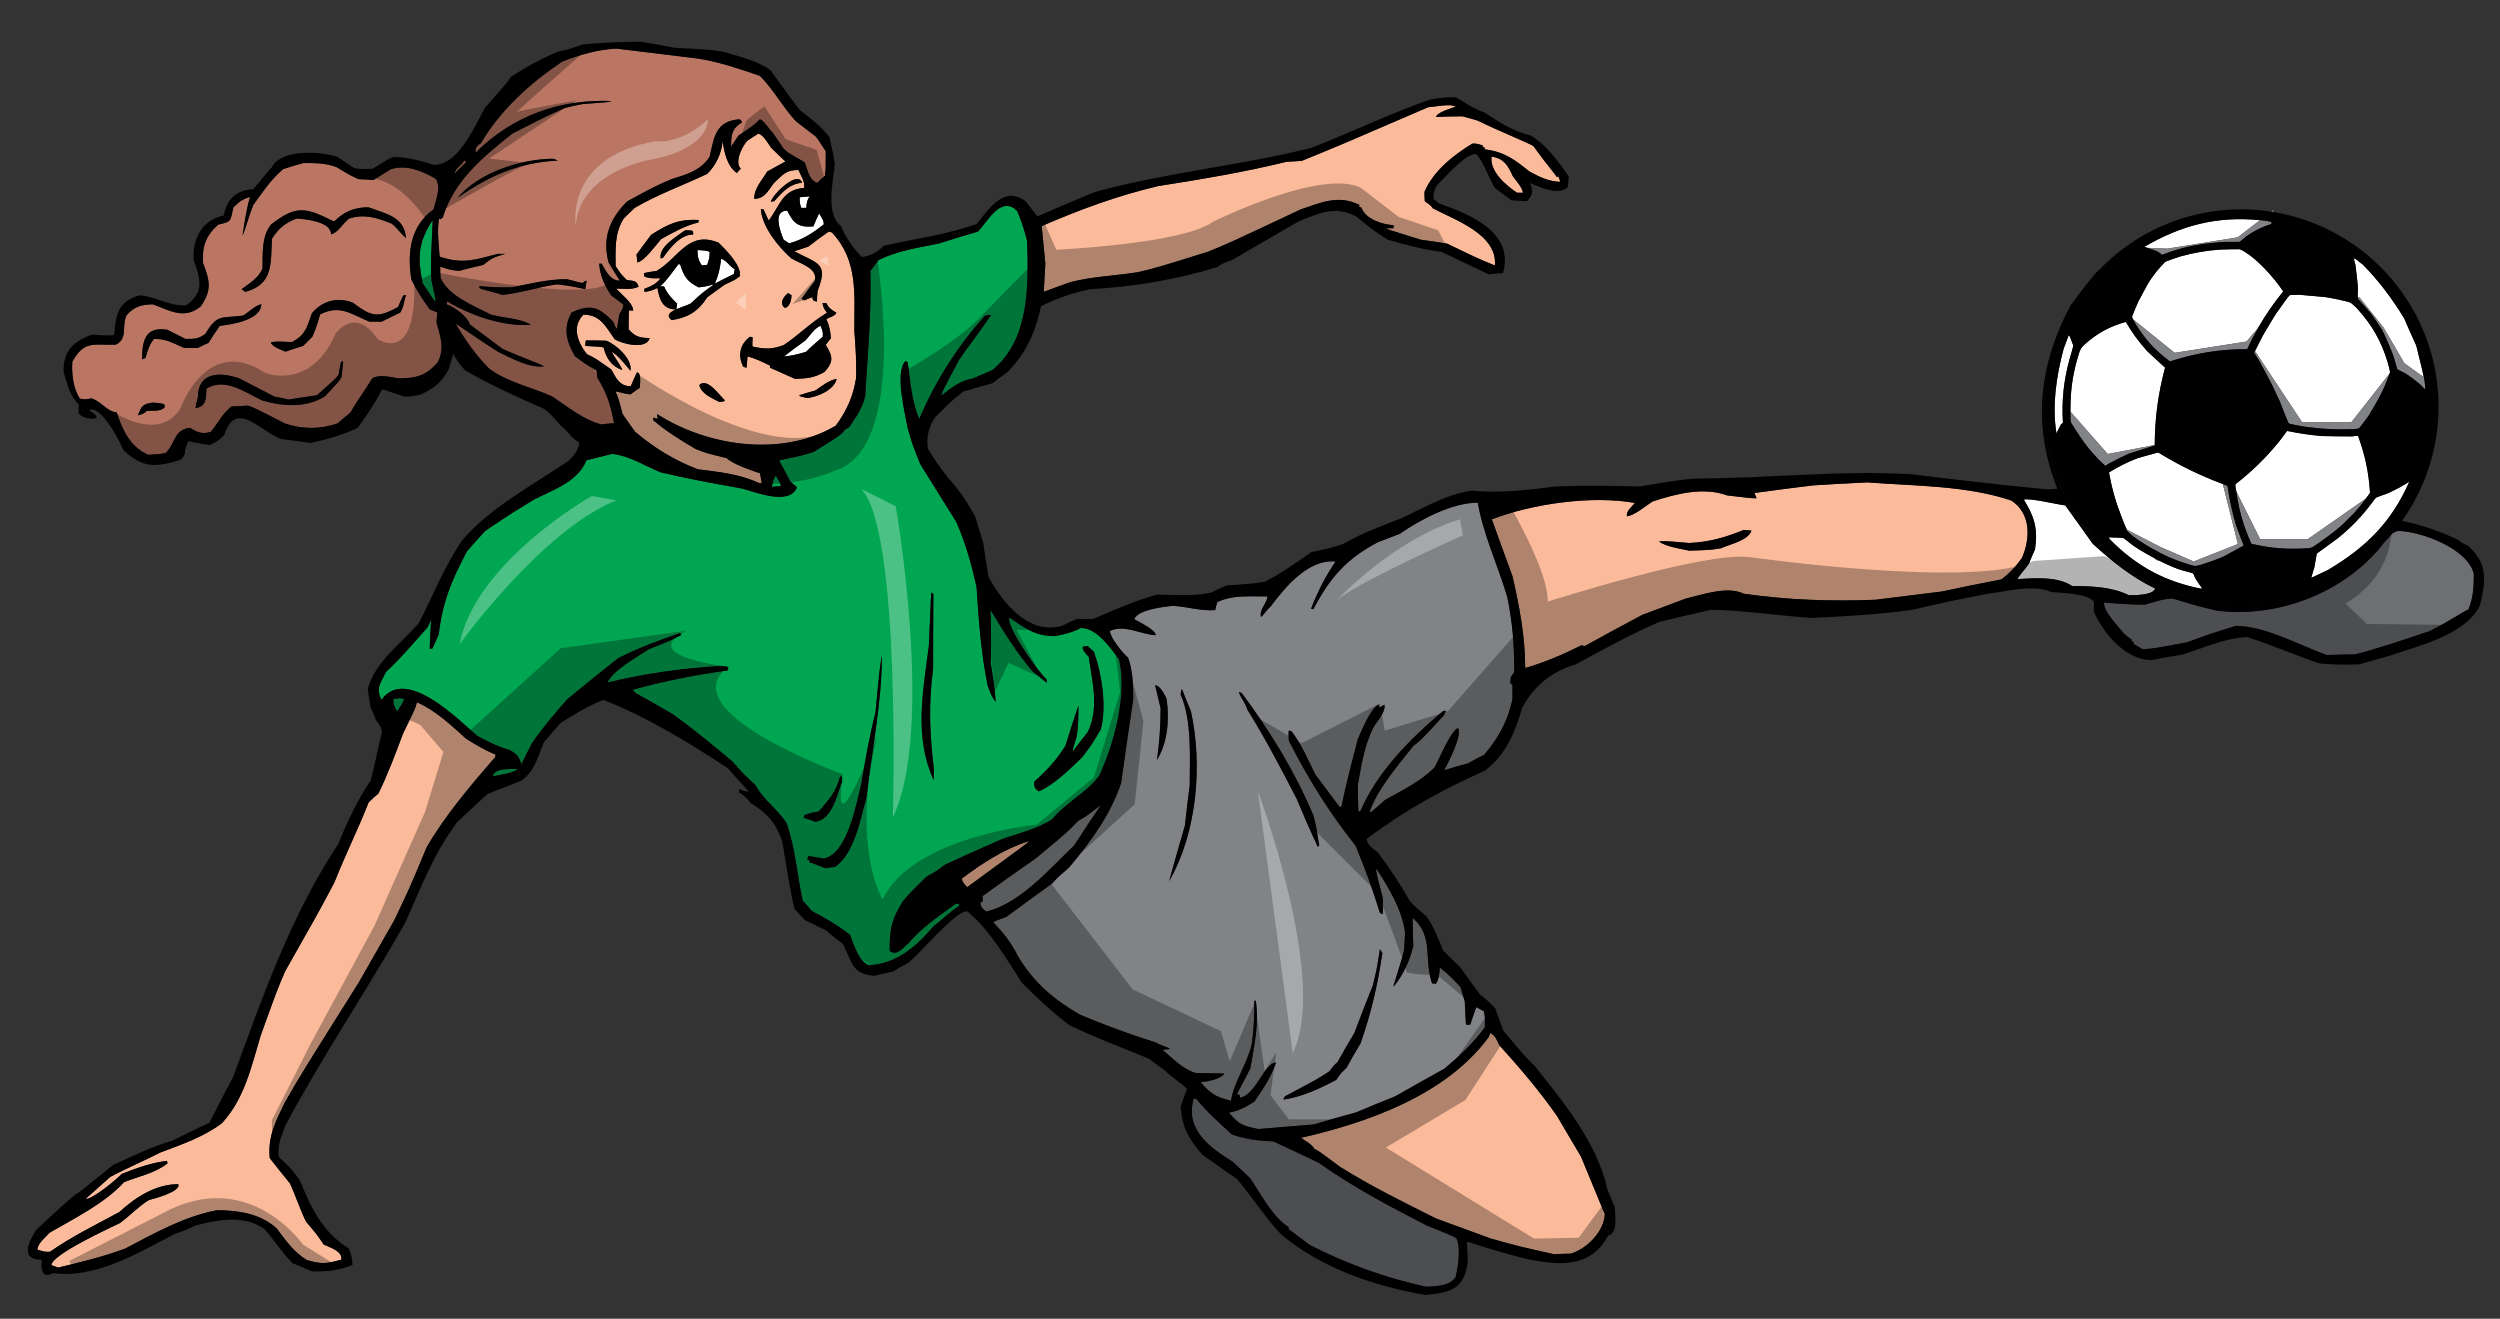
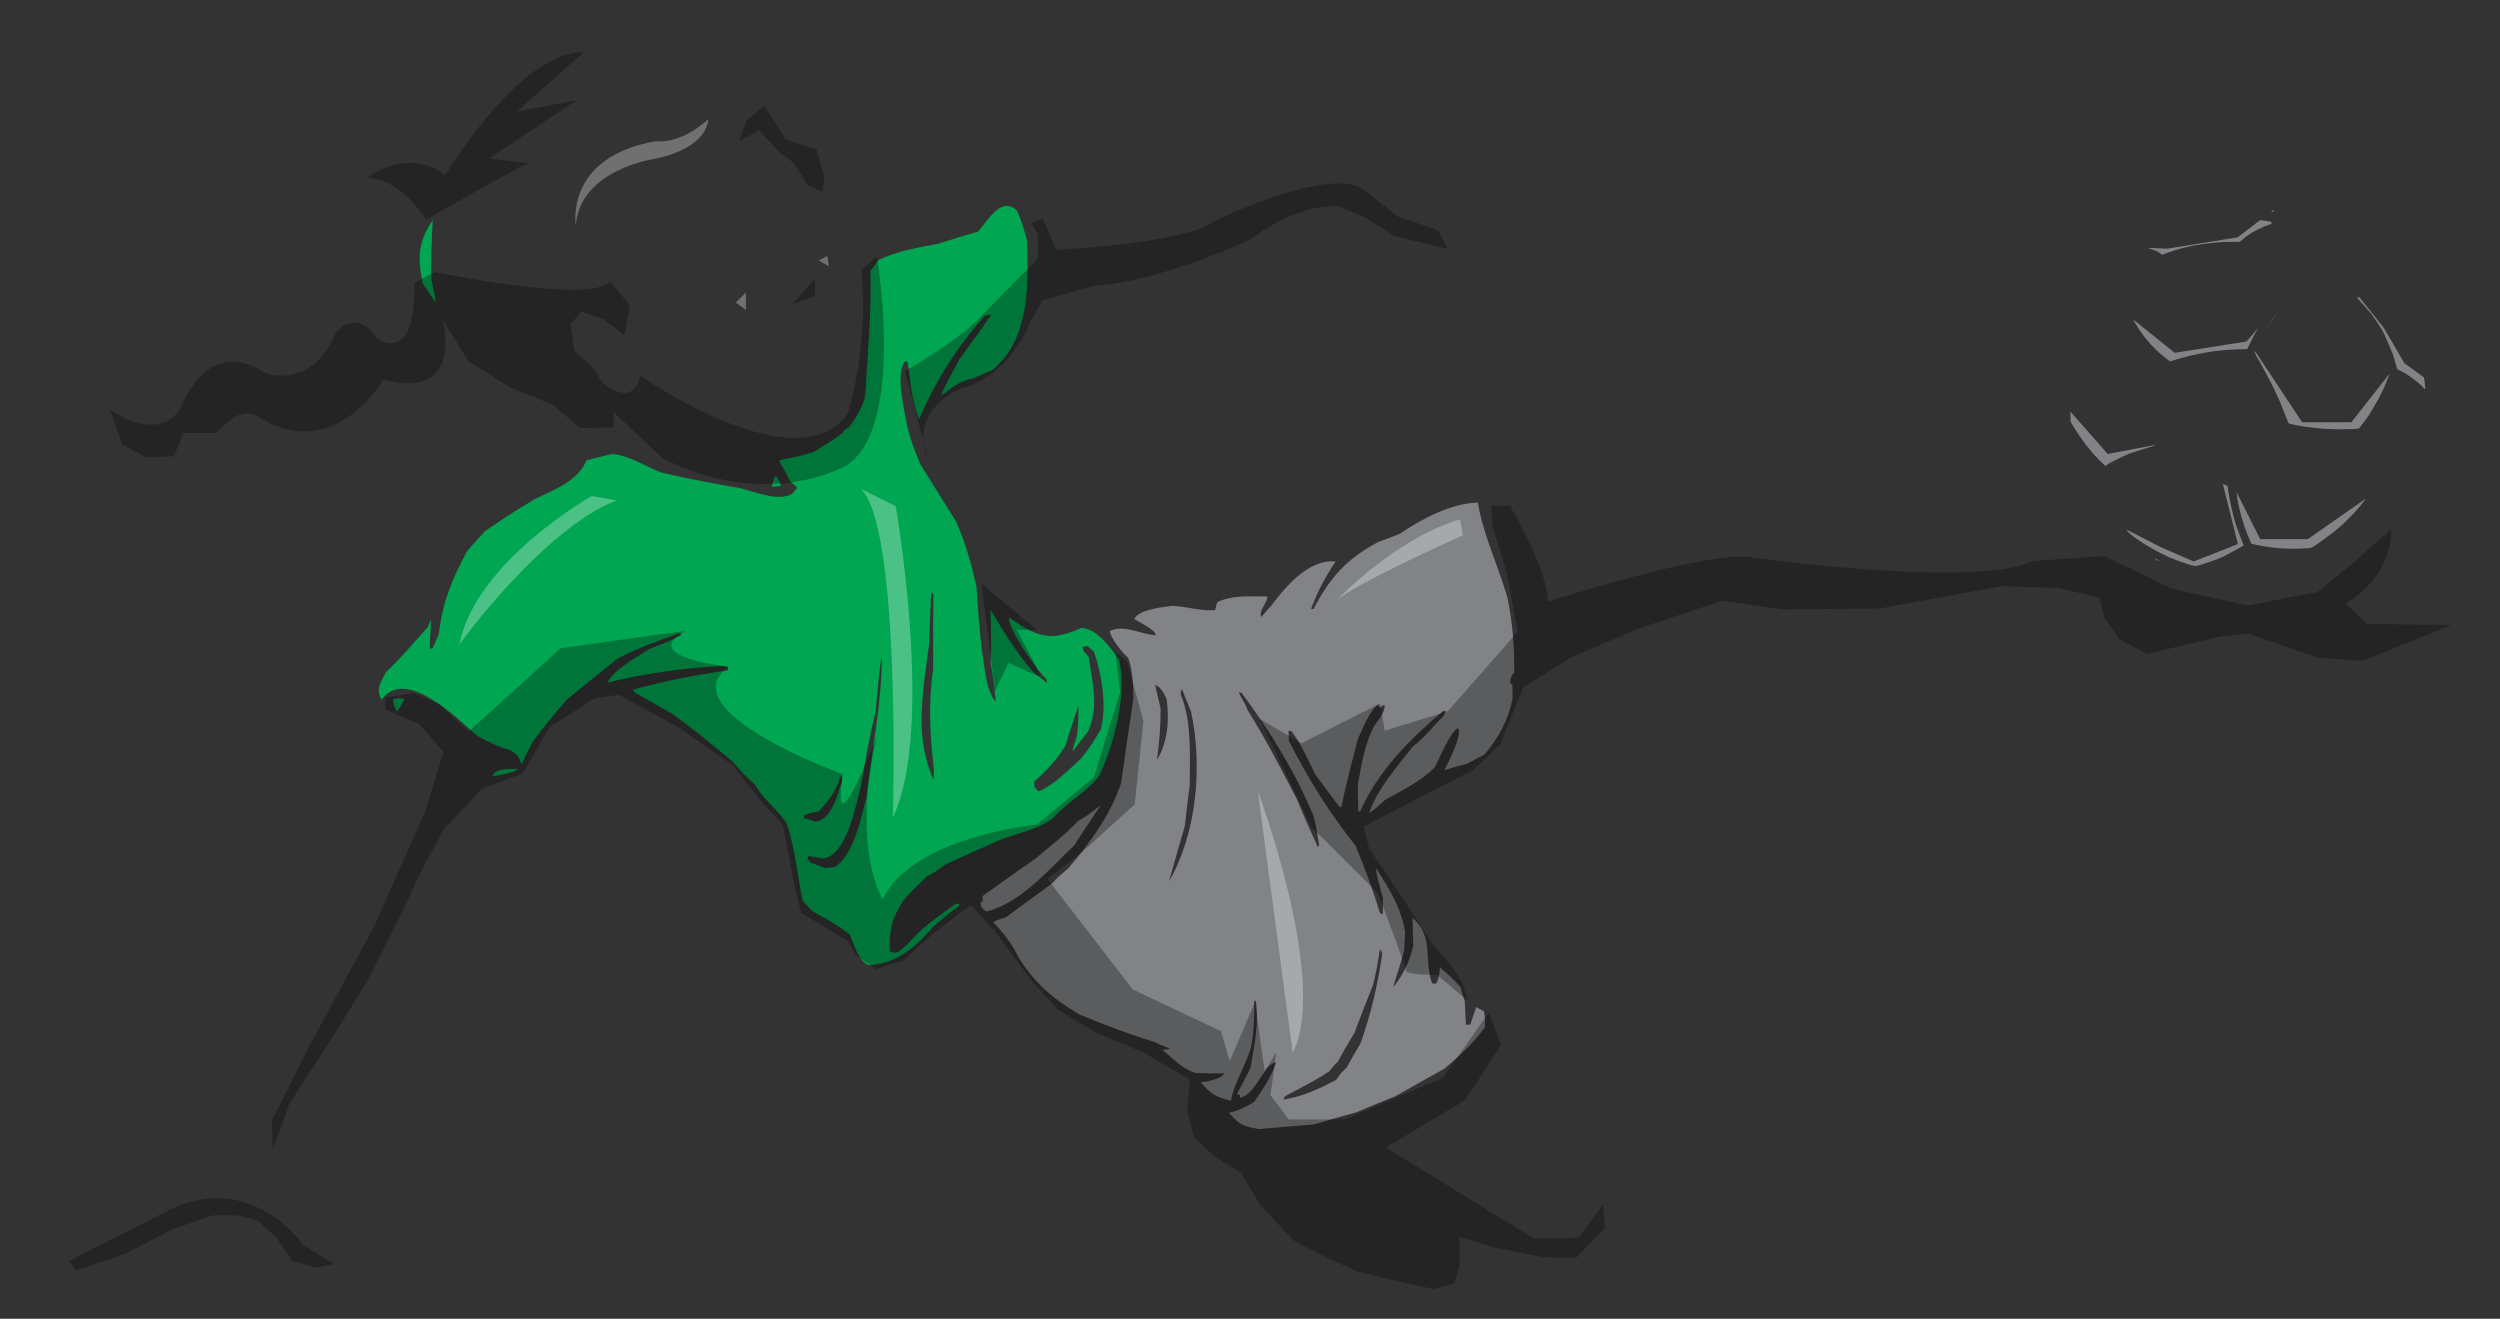
<svg xmlns="http://www.w3.org/2000/svg" version="1.1" id="Layer_1" x="0px" y="0px" width="200px" height="105.5px" viewBox="0 0 200 105.5" style="enable-background:new 0 0 200 105.5;" xml:space="preserve">
  <rect x="0" y="0" width="200" height="105.5" fill="#333333" stroke="none" />
-   <path id="color5" style="fill:#6E6F73;" d="M116.531,99.104c0.34,0.849,0.121,2.16-0.072,3.058c-0.51,0.751-1.553,0.728-2.379,0.776  c-3.275-0.729-6.212-1.772-9.269-3.325c-0.582-0.437-1.165-0.873-1.724-1.285c0-0.073,0-0.121,0-0.17  c-1.236-0.729-2.281-2.741-3.081-3.907c-0.461-0.438-0.921-0.874-1.383-1.31c-1.844-1.141-3.832-2.573-3.13-5.047  c0.048,0,0.121,0,0.194,0c0.849,1.043,1.868,1.941,2.863,2.864c1.116,0.388,2.134,0.509,3.325,0.558  c1.189,0.558,2.401,1.114,3.615,1.699c2.717,1.939,5.677,3.492,8.639,5.022C116.361,98.935,116.361,98.935,116.531,99.104z   M177.409,48.854c-1.383-0.316-1.383-0.316-3.567-0.972c-0.8,0-1.505,0.291-2.256,0.484c-1.092,0-2.159-0.072-3.251-0.17  c-0.12,0.68,1.262,2.039,1.577,2.476c0.193,0.17,0.412,0.34,0.63,0.51c0,0.049,0,0.098,0,0.146c0.05,0,0.098,0,0.146,0  c0,0.049,0,0.097,0,0.172c0.242,0.145,0.485,0.289,0.729,0.436c0.971-0.072,0.971-0.072,3.567-0.559  c1.771-0.654,1.771-0.654,3.882-1.311c2.353,0,5.094,1.553,7.28,2.33c0.751-0.023,1.502-0.05,2.254-0.05  c2.039-0.509,4.004-1.214,5.994-1.868c1.456-0.729,2.863-1.674,3.08-1.721c0.391-0.9,0.439-1.868,0.439-2.841  c-0.462-2.037-4.271-3.445-6.114-3.445c-0.125,0.048-0.252,0.112-0.379,0.174c-0.215,0.257-0.445,0.501-0.675,0.743  C187.722,47.338,182.361,49.451,177.409,48.854z" />
  <path id="color4" style="fill:#00A651;" d="M72.66,75.472c-0.46,0.362-0.874,1.043-1.48,0.606c-0.047-1.724,0.17-2.595,1.068-4.003  c0.849-0.994,1.019-1.068,1.868-1.941c0.753-0.413,0.753-0.413,1.505-0.971c1.48-0.68,2.984-1.36,4.489-2.015  c1.286-0.461,2.959-0.85,4.076-1.625c1.043-1.286,2.718-2.088,3.738-3.444c1.213-2.574,2.257-6.504,1.601-9.319  c-0.68-0.922-1.771-2.523-3.058-2.523c-0.607,0.339-1.407,0.533-2.087,0.654c-1.576,0-2.304-0.607-3.64-1.48  c-0.242,0.729,2.354,4.418,2.961,4.901c0.024,0.098,0.048,0.194,0.072,0.292c-0.146-0.051-0.146-0.051-1.189-0.923  c-1.286-1.504-2.329-3.204-3.348-4.902c0.097,3.106,0.024,3.155,0.024,4.248c0.316,2.037,0.316,2.037,0.388,3.129  c-0.315-0.461-0.315-0.461-0.63-1.286c-0.534-2.596-0.728-5.289-0.897-7.934c-0.413-1.82-0.873-3.495-1.625-5.192  c-0.971-1.554-1.941-3.105-2.888-4.633c-0.654-1.652-0.654-1.652-0.994-2.865c-0.194-1.115-1.068-4.465-0.17-5.361  c0.047,0.023,0.096,0.049,0.17,0.097c0.217,1.505,0.315,3.106,0.921,4.537c1.359-3.13,3.009-5.726,5.267-8.273  c0.146-0.023,0.314-0.048,0.484-0.048c-1.091,1.626-1.893,2.595-2.547,3.565c-1.383,2.596-1.383,2.596-1.433,2.889  c0.922-0.705,1.433-1.165,2.548-1.385c0.51-0.219,1.019-0.437,1.529-0.654c3.008-2.45,2.888-6.795,2.79-10.336  c-0.218-0.825-0.46-1.625-0.8-2.402c-1.261-1.262-2.329,0.775-3.13,1.65c-1.067,0.315-2.136,0.631-3.179,0.971  c-1.625,0.316-3.3,0.582-4.779,1.309c-0.219,0.293-0.438,0.584-0.656,0.876c0.098,3.3-0.218,6.696-0.412,9.972  c-0.194,0.971-0.728,1.698-1.286,2.524c-0.389,0.218-0.389,0.218-0.486,0.412c-0.534,0.438-0.534,0.438-2.377,1.577  c-1.043,0.314-1.043,0.314-2.718,0.655c0,0.169,0.242,0.437,0.873,1.698c0.17,0.146,0.34,0.29,0.535,0.461  c-0.607,1.527-3.349,0.363-4.441,0.096c-2.16-0.387-4.319-0.775-6.455-1.285c-1.31-0.533-2.451-1.311-3.882-1.48  c-0.704,0.17-1.383,0.34-2.063,0.511c-0.679,1.698-2.621,2.353-4.173,3.13c-2.426,1.455-2.887,1.843-3.93,2.522  c-0.486,0.533-0.97,1.068-1.456,1.626c-1.238,2.354-1.942,4.004-2.258,6.647c-0.17,0.365-0.34,0.753-0.509,1.142  c-0.072,0-0.145,0-0.218,0c0.024-0.775,0.073-1.554,0.121-2.307c-0.097,0.195-0.194,0.389-0.29,0.607  c-1.068,1.189-2.136,2.476-3.325,3.568c-0.46,0.944-0.826,1.284-0.363,2.232c1.965-2.743,6.212,1.648,7.667,2.887  c0.898,0.484,1.674,0.872,2.644,1.14c0.559,0.364,0.655,0.486,0.898,1.116c0.267-0.558,0.533-1.116,0.824-1.65  c0.85-1.263,1.844-2.427,2.864-3.567c1.333-1.093,2.668-2.184,4.028-3.251c1.601-0.824,3.274-1.432,4.973-2.015  c0.024,0.049,0.049,0.098,0.097,0.146c-0.946,0.485-0.946,0.485-2.596,1.141c-1.019,0.68-2.814,1.626-3.324,2.67  c2.911-0.703,5.896-1.141,8.905-1.313c0.242,0.024,0.994-0.07,0.703,0.342c-2.572,0.363-5.095,0.85-7.595,1.553  c0.074,0.071,0.146,0.146,0.218,0.241c0.995,0.56,1.989,1.117,2.985,1.698c1.649,1.189,3.227,2.477,4.779,3.786  c0.85,0.971,0.85,0.971,1.844,1.893c0.63,1.189,1.796,1.939,2.499,3.058c0.679,1.916,0.849,4.173,1.287,6.188  c0.242,0.267,0.484,0.532,0.728,0.825c1.091,0.58,2.112,1.164,3.058,1.916c0.314,0.775,0.655,2.087,1.504,2.427  c2.184-0.099,3.761-1.456,5.168-3.108c1.021-0.823,1.215-1.066,2.064-1.649c0-0.049,0-0.099,0-0.146  c-0.097-0.023-0.195-0.023-0.267-0.023C75.111,73.287,73.777,74.16,72.66,75.472z M85.229,59.676c0.34-1.092,0.68-2.16,1.044-3.228  c0,0.824,0,1.673-0.146,2.499c-0.34,1.067-0.34,1.067-0.291,1.142c0.388-0.513,0.776-1.021,1.189-1.53  c0.922-1.989,0.363-3.906,0.072-6.016c-0.096-0.122-0.582-0.534-0.46-0.803c0.122-0.023,0.242-0.048,0.388-0.048  c0.146,0.146,0.314,0.292,0.484,0.438c0.631,1.746,1.044,4.366,0.558,6.212c-0.728,1.234-0.728,1.234-1.528,2.279  c-0.947,0.897-2.232,2.184-3.446,2.694c-0.34-0.268-0.364-0.364-0.364-0.776C83.701,61.688,84.551,60.767,85.229,59.676z   M74.311,51.645c0.17-4.222,0.17-4.222,0.243-4.248c0.024,0.049,0.072,0.1,0.12,0.146c-0.024,1.988-0.024,3.979-0.024,5.969  c-0.388,2.888-0.266,5.265,0.074,8.152c-0.025,0.244-0.025,0.486-0.025,0.754C73.098,58.948,73.85,55.283,74.311,51.645z   M64.314,65.23c0.51-0.192,0.51-0.192,1.189-0.314c0.776-0.898,1.407-1.575,1.698-2.79c0.049,0,0.097,0,0.147,0  c0,0.121,0,0.243,0.024,0.364c-0.413,1.091-0.801,3.081-2.136,3.251c-0.314-0.121-0.63-0.219-0.922-0.315  C64.314,65.353,64.314,65.28,64.314,65.23z M69.312,63.8c-0.46,1.675-0.97,4.539-2.522,5.557c-0.268,0.024-0.51,0.049-0.753,0.098  c-0.437-0.17-0.872-0.339-1.286-0.485c0-0.072,0-0.122,0-0.171c-0.073,0-0.121,0-0.17,0c0.025-0.12,0.048-0.218,0.073-0.314  c0.388,0.049,0.8,0.12,1.213,0.193c1.917-0.267,2.645-4.441,3.033-5.943c0.315-1.917,0.655-3.859,1.141-5.727  c0.315-3.396,0.315-3.396,0.51-4.586C70.55,56.23,69.749,60.015,69.312,63.8z M31.75,56.908c-0.193-0.34-0.29-0.582-0.29-0.97  c0.363-0.074,0.485-0.121,0.874-0.024C32.334,56.062,31.849,56.86,31.75,56.908z M62.47,38.881  c-0.243,0.024-0.485,0.049-0.728,0.072c0.122-0.558,0.122-0.558,0.315-0.92C62.421,38.639,62.421,38.639,62.47,38.881z   M41.409,61.495c-0.17,0.339-1.577,0.534-1.989,0.606C39.589,61.375,40.851,61.568,41.409,61.495z M34.615,17.602  c-0.049,1.601-0.195,3.226-0.097,4.827c0.339,1.554,0.339,1.554,0.291,1.724c-0.34-0.51-0.68-0.995-0.995-1.48  C33.401,20.586,33.426,19.42,34.615,17.602z" />
-   <path id="color3" style="fill:#FBBA9A;" d="M121.019,14.083c0.292,0.412,0.705,0.823,0.827,1.335c-0.172,0-0.34,0-0.487,0  c-0.873-0.584-2.183-1.674-2.037-2.889C120.292,12.651,120.656,13.258,121.019,14.083z M39.637,60.354  c-0.825-0.315-1.578-0.777-2.354-1.263c-1.214-1.092-2.427-2.256-3.931-2.911c-0.122,0.486-0.122,0.486-1.117,2.524  c-0.606,1.627-1.213,3.251-1.965,4.78c-0.268,0.219-0.535,0.461-0.777,0.703c-0.848,2.159-1.892,4.246-2.742,6.406  c-1.286,2.427-1.286,2.427-3.955,7.134c-0.63,1.48-0.63,1.48-1.942,5.12c-0.753,2.499-1.286,5.022-3.081,6.988  c-1.407,1.093-3.3,1.747-4.975,2.377c-1.213,0.63-2.765,1.286-3.978,1.942c-0.655,0.581-1.311,1.164-1.966,1.747  c0.437,0.145,2.572-1.627,2.888-1.99c1.165-0.461,2.378-0.896,3.616-1.043c0,0.048,0.023,0.12,0.047,0.194  c-0.994,0.799-2.304,1.042-3.47,1.503c-1.625,1.747-3.931,2.863-5.969,4.052c-0.316,0.364-0.971,0.851-0.971,1.36  c0.582,0.169,0.582,0.169,0.995,0.169c1.771-1.236,3.664-2.159,5.556-3.179c1.261-1.164,2.888-2.232,4.708-2.232  c0.291,0.607-2.207,1.238-2.33,1.262c-0.849,0.51-1.529,1.263-2.329,1.846c-0.679,0.339-5.484,2.522-5.484,3.371  c0.17,0.05,0.34,0.121,0.535,0.194c1.82-0.438,3.64-0.874,5.386-1.529c2.354-1.238,4.684-2.548,7.304-3.059  c1.723,0,3.495,0.269,4.804,1.457c0.704,0.945,1.359,1.893,2.402,2.523c1.237,0.363,1.553,0.291,2.765-0.023  c0.122-0.704-0.97-0.994-1.407-1.214c-0.582-0.849-0.582-0.849-1.407-1.82c-0.315-0.559-0.946-2.328-1.287-3.058  c-0.558-0.68-1.092-1.358-1.626-2.037c-0.17-1.722,0.46-2.912,1.213-4.463c1.359-2.355,1.359-2.355,5.896-9.563  c0.946-1.673,1.892-3.324,2.838-4.972c1.287-2.696,1.287-2.696,2.597-5.85c1.48-2.573,3.566-5.023,5.509-7.254  C39.637,60.475,39.637,60.402,39.637,60.354z M161.76,44.631c-0.461,0.655-1.019,1.262-1.651,1.723  c-1.6,0.314-3.203,0.631-4.779,0.971c-1.773,0.219-3.519,0.438-5.266,0.656c-3.542,0.145-7.061,0.022-10.578-0.484  c-1.262-0.633-3.276,0.07-4.61,0.387c-1.166,0.438-2.33,0.875-3.495,1.31c-1.553,0.826-3.081,1.651-4.61,2.5  c-0.098-0.024-0.17-0.048-0.243-0.073c-1.456,0.729-2.958,1.384-4.512,1.821c0-2.499-0.461-4.926-1.02-7.351  c-0.558-1.529-1.116-3.036-1.649-4.539c3.179-1.237,8.007-1.942,11.451-1.311c-0.218,0.268-0.751,0.68-0.63,1.068  c0.68-0.121,1.456-0.826,2.038-1.19c1.867-0.607,4.052-1.189,5.969-0.485c2.038,0.243,2.038,0.243,2.354,0.218  c-0.071-0.146-0.121-0.29-0.17-0.412c1.553-0.218,3.104-0.412,4.66-0.606c1.454-0.097,2.91-0.169,4.366-0.242  c3.712,0.291,7.959,0.242,11.526,1.455C162.487,41.09,162.438,43.053,161.76,44.631z M140.116,42.447  c-0.22-0.023-0.438-0.048-0.631-0.048c-1.482,0.607-2.766,0.971-4.369,1.042c-1.939-0.168-1.939-0.168-2.402-0.119  c0.558,0.41,1.725,0.58,2.402,0.727c1.699-0.047,1.699-0.047,2.573-0.192C138.441,43.516,139.849,43.248,140.116,42.447z   M83.507,23.352c0.704-0.266,1.407-0.533,2.112-0.775c1.747-0.461,3.615-0.51,5.411-0.801c1.456-0.34,1.456-0.34,5.581-1.627  c1.625-0.654,1.625-0.654,7.45-3.396c1.651-0.559,3.032-1.189,4.682-0.362c0,0.048,0,0.098,0,0.169c0.051,0,0.099,0.023,0.17,0.048  c0.34,0.946,1.698,1.359,2.573,1.407c0,0.072,0,0.146,0,0.244c-0.194,0-0.389,0-0.559,0c0,0.072,0,0.072,2.742,0.922  c0.704,0.098,1.408,0.192,2.112,0.314c2.354,1.141,2.354,1.141,3.809,1.746c0.242-2.523-3.325-3.688-4.975-4.586  c-0.122-0.194-0.122-0.194-0.63-0.559c-0.023-0.268-0.023-0.509-0.023-0.751c0.702-1.651,2.304-2.936,3.834-3.858  c0.34,0,0.34,0,0.824,0.145c0,0.048,0,0.097,0,0.146c0.048,0,0.096,0,0.146,0c0,0.049,0,0.098,0,0.169  c1.603,0.194,2.402,0.827,3.591,1.773c0.751,0.413,1.577,0.825,2.475,0.825c-0.049-0.146-0.097-0.293-0.147-0.412  c-0.07,0-0.121,0-0.168,0c-0.1-0.22-0.826-1.019-1.845-2.451c-0.269-0.193-2.84-1.238-4.465-2.038  c-0.411-0.12-0.823-0.242-1.215-0.341c-0.701,0-1.406,0.024-2.11,0.05c0.121-0.39,1.213-0.68,1.578-0.825  c-0.412-0.267-1.724,0.024-2.209,0.049c-6.964,3.009-6.964,3.009-10.118,4.295c-0.412,0.023-0.823,0.049-1.213,0.072  c-3.372,0.824-6.841,1.406-10.264,1.941c-3.275,0.776-6.236,1.867-9.318,3.203c0.098,0.994,0.194,1.988,0.29,3.01  C83.58,21.847,83.531,22.6,83.507,23.352z M64.654,19.736c0.534-0.414,1.092-0.824,1.651-1.213c0.072,0.024,0.146,0.048,0.242,0.072  c2.111,2.232,1.795,4.949,1.795,7.813c0.147,2.086,0.147,2.086,0.147,3.811c-0.219,1.455-0.753,2.645-1.627,3.833  c-4.271,2.546-10.263,1.673-14.291-0.923c0,0.242,0,0.242,0.097,0.34c-0.194,0.023-0.194,0.023-0.388-0.072  c-0.024,0.072-0.024,0.146-0.024,0.219c1.043,0.896,2.208,1.602,3.397,2.307c0.874,0.338,0.874,0.338,2.474,0.726  c0.46,0.461,1.989,0.995,2.669,1.213c0.049,0.242,0.098,0.51,0.146,0.776c-0.096,0-0.17,0-0.243,0  c-1.577-0.728-3.154-0.872-4.877-1.093c-1.844-0.703-3.519-1.723-5.023-3.008c-0.339-0.484-0.679-0.946-0.995-1.406  c-0.316-1.214-0.316-1.214-0.558-1.795c0.242-0.025,0.534,0.144,1.19,0.219c0.242-0.195,0.484-0.365,0.751-0.534  c0-0.218,0.147-1.286-0.242-1.214c-0.17,0.363-0.34,0.729-0.485,1.092c-0.898,0-1.165-0.632-1.553-1.334  c-1.31-0.924-1.31-0.924-1.965-1.236c-0.752-0.971-1.213-2.209-0.267-3.156c1.359,0,1.772,0.946,2.499,1.965  c0.535,0.365,2.572,0.874,2.79-0.096c-0.801,0-1.189-0.122-1.675-0.705c0-0.508,0-1.017,0.025-1.503c0.097,0,0.217,0,0.339,0.023  c0-0.631-0.996-1.334-1.359-1.771c0.606,0,1.236,0.12,1.795-0.147c-0.146-0.534-0.486-0.46-0.946-0.534  c-0.46-0.461-0.46-0.461-0.898-1.114c0-1.407-0.097-2.62,0.654-3.811c0.292-0.29,0.583-0.582,0.875-0.849  c1.868-1.092,3.858-1.797,5.799-2.718c0.704-0.704,1.14-1.602,1.237-2.62c0.122,0.873,0.364,2.038,1.141,2.547  c0.097-0.12,0.194-0.242,0.314-0.34c-0.533-0.534,0.097-1.771,0.51-2.232c0.292-0.193,0.583-0.388,0.898-0.582  c0.437,0.146,0.753,0.775,1.019,1.141c0.364,0.364,0.753,0.729,1.141,1.093c-0.485,0.267-0.97,0.532-1.456,0.801  c-0.413,0.702-1.044,1.334-1.044,2.184c0.85,0,1.092-0.632,1.577-1.262c0.728-0.681,0.971-1.044,1.965-1.044  c0.218,0.51,0.51,0.873,0.46,1.432c-1.747,0.147-1.891,1.335-2.838,2.621c-0.147-0.315-0.292-0.607-0.413-0.898  c-0.072-0.024-0.146-0.024-0.218-0.024c0.098,1.431,1.433,3.058,2.452,3.956c0.728,0.412,2.183,0.801,1.843,1.818  c-0.364,0.464-0.705,0.924-1.044,1.41c0.072,0.023,0.146,0.07,0.218,0.12c0.218-0.098,0.437-0.194,0.655-0.268  c0.024,0.341,0.122,0.293,0.363,0.363c0-0.291,0.024-0.582,0.049-0.849c0.873-2.232,0.072-2.159-1.869-3.179  C63.902,19.979,64.266,19.856,64.654,19.736z M61.669,16.146c0.072-0.025,0.17-0.051,0.268-0.051  c0.654-0.727,1.213-1.383,2.232-1.478C63.829,13.573,61.767,15.588,61.669,16.146z M48.931,28.155  c0.413,0.122,1.237,1.19,1.505,1.504c0.168-0.921-1.141-2.11-1.942-2.401c-0.558-0.023-1.092-0.023-1.625-0.023  c-0.025,0.146-0.05,0.291-0.05,0.437c1.31,0.072,1.31,0.072,1.479,0.146c0.194,0.824,0.631,1.506,1.481,1.773  C49.634,29.199,49.342,28.859,48.931,28.155z M62.809,24.638c0.388-0.121,0.511-0.655,0.511-1.019  c-0.098-0.073-0.195-0.12-0.268-0.169C62.713,23.69,62.276,24.298,62.809,24.638z M52.885,19.13  c0.971-0.534,1.894-1.069,2.985-1.335c0-0.072,0.024-0.147,0.049-0.193c-1.649-0.098-2.498,0.34-3.833,1.189  c-0.388,0.509-0.775,1.043-1.165,1.576c0.024,0.193,0.048,0.412,0.072,0.631C51.575,20.854,52.473,19.615,52.885,19.13z   M55.385,18.45c-0.194-0.024-0.388-0.024-0.582-0.024c-0.583,0.438-2.16,1.335-1.942,2.258c0.048-0.024,0.097-0.049,0.17-0.049  c0.534-0.752,1.359-1.867,2.402-1.867C55.481,18.668,55.481,18.668,55.385,18.45z M57.98,32.014  c-0.436-0.389-1.406-1.844-2.037-1.211c0.168,0.702,0.971,1.019,1.601,1.356C57.957,32.111,57.957,32.111,57.98,32.014z   M59.194,22.091c0.122-0.873-1.14-2.112-1.698-2.669c-2.451-1.02-3.204,1.236-4.975,2.257c-0.338,0.048-0.68,0.097-0.994,0.169  c0,0.072,0,0.146,0,0.243c0.339,0.218,0.898,0.169,1.311,0.169c-0.292,0.461-0.801,0.654-1.286,0.85c0,0.074,0,0.146,0,0.242  c0.46-0.049,0.654-0.121,1.043-0.316c0.168,0.865,0.363,1.704,1.474,1.72c-0.482,0.221-0.811,0.492-0.334,0.854  c1.262-0.195,2.087-0.655,2.84-1.821c0.46-0.339,0.921-0.68,1.406-1.02C58.782,22.404,58.782,22.404,59.194,22.091z M66.935,30.315  c-0.63,0.097-1.164,0.558-1.698,0.921c-0.437,0.121-0.874,0.242-1.31,0.389c0.098,0.098,0.098,0.098,0.655,0.22  C65.407,31.746,66.716,31.213,66.935,30.315z M65.794,24.248c0.073,0.363,0.146,0.464,0.363,0.777  c-1.236,0.729-2.281,1.797-3.445,2.572c-0.922,0.363-1.577,0.34-2.523,0.121c0-0.242,0-0.484,0.023-0.729  c-0.072-0.022-0.145-0.047-0.218-0.047c-0.8,0.605-0.994,1.479-0.534,2.401c0.074,0.023,0.17,0.048,0.268,0.072  c0.024-0.315,0.048-0.607,0.073-0.898c0.63,0.147,1.189,0.436,1.795,0.727c0,0.049,0,0.099,0,0.171  c0.655,0.292,1.334,0.582,2.014,0.898c0.996-0.05,1.481-0.073,2.353-0.559c0.753-0.849,0.657-1.237,0.098-2.159  c0.121-0.193,0.267-0.363,0.412-0.533c-0.049-0.584-0.121-0.996-0.364-1.529c0.292-0.191,0.655-0.217,0.8-0.51  c-0.388-0.242-0.606-0.363-0.8-0.775C65.989,24.248,65.892,24.248,65.794,24.248z M82.294,67.294  c-1.942,0.607-3.737,1.771-5.338,2.985c0,0.315,0.242,0.461,0.412,0.702C82.318,67.367,82.318,67.367,82.294,67.294z   M104.082,91.025c0.366,0.267,0.899,0.534,1.092,0.921c0.17,0.025,0.17,0.025,2.039,1.407c2.427,1.529,5.095,2.839,7.667,4.125  c1.456,0.534,2.912,1.069,4.368,1.603c2.355,0.654,2.355,0.654,5.096,1.262c0.437-0.025,0.873-0.048,1.312-0.048  c1.26-0.365,2.717-1.794,2.717-3.18c-0.631-1.528-1.263-3.057-1.893-4.586c-0.655-1.093-1.287-2.185-1.918-3.25  c-1.406-2.015-2.984-3.859-4.633-5.679c-0.193-0.461-0.292-0.68-0.681-0.972c-0.072,0.123-0.12,0.244-0.17,0.365  C115.657,87.602,109.494,89.786,104.082,91.025z" />
-   <path id="color2" style="fill:#BA7662;" d="M35.003,25.002c-0.218-0.098-0.413-0.17-0.607-0.243  c-0.558-0.752-1.067-1.528-1.48-2.377c-0.364-2.185-0.074-4.319,1.771-5.63c0.17-0.729,0.631-1.773,0.17-2.451  c-1.116-0.629-2.281-1.141-3.566-0.775c-0.485,0.291-0.947,0.582-1.408,0.874c-0.413-0.024-0.825-0.05-1.213-0.073  c-0.729-0.341-0.729-0.341-1.772-0.971c-0.897-0.314-1.65-0.314-2.62-0.314c-0.558,0.146-1.092,0.314-1.625,0.484  c-0.972,0.824-1.651,1.844-2.402,2.888c-0.364,0.923-0.68,2.135-0.85,2.425c0.169-1.042,0.292-2.062,0.607-3.08  c-0.582,0.146-0.874,0.39-1.335,0.824c-0.266,1.068-0.072,1.142-1.213,1.383c-0.994,0.873-1.311,1.771-1.213,3.082  c0.558,1.454,0.704,2.184-0.194,3.47c-1.286,1.044-2.403,0.364-3.81-0.17c-0.898,0-1.553,0.192-2.135,0.898  c-0.389,0.899,0.146,1.844-0.849,2.329c-1.772,0.049-2.524-0.364-3.471,1.359c-0.072,0.945,0.073,2.184,0.607,2.959  c0.438,0.072,0.438,0.072,0.921-0.023c0.729,0.193,1.312,1.115,2.014,1.115c0.484,1.455,1.092,2.767,2.523,3.397  c0.971-0.048,0.971-0.048,1.407-0.146c0.825-0.823,0.63-1.845,1.941-2.013c0.51,0.339,1.019,0.558,1.675,0.314  c0.582-0.68,0.897-1.456,1.649-2.014c0.438-0.024,0.873-0.049,1.311-0.072c0.509,0.168,0.509,0.168,2.96,1.431  c1.383,0.462,2.837,0.485,4.222-0.022c0.339-0.291,0.679-0.584,1.019-0.851c0.484-0.897,1.213-1.844,1.747-2.743  c0.582-0.339,1.43-0.097,2.086,0c1.407,0,2.207-0.192,3.154-1.285c0.558-1.14,0.219-1.988-0.098-3.154  C34.93,25.196,35.003,25.146,35.003,25.002z M13.165,32.596c-0.339,0.341-0.921,0.242-1.407,0.268  c-0.218,0.219-0.412,0.291-0.729,0.363c0.291-0.75,0.413-0.92,1.213-1.02c0.777,0.072,0.777,0.072,0.922,0.169  C13.165,32.451,13.165,32.524,13.165,32.596z M14.742,27.841c-0.97-0.414-1.382-0.729-2.427-0.729  c-0.412,0.535-0.484,0.899-0.678,1.528c-0.098,0.026-0.194,0.073-0.267,0.122c0-1.504,0.243-2.668,2.013-2.377  c0.485,0.242,0.971,0.484,1.456,0.729c0.728,0,1.019,0.023,1.601-0.412c0.945-1.625,1.285-1.214,3.008-1.456  c0.533-0.341,0.874-0.729,1.456-0.921c0,1.309-2.475,1.649-3.324,1.744c-0.315,0.438-0.607,0.9-0.899,1.359  c-0.292,0.123-0.582,0.269-0.873,0.414C15.446,27.841,15.083,27.841,14.742,27.841z M27.336,30.145  c-0.219,0.363-0.219,0.363-1.335,1.555c-1.504,0.944-3.348,0.824-5.023,0.34c-1.382-0.656-2.983-1.869-4.464-0.947  c-0.024,0.825-0.024,1.433-0.874,1.553c0.047-0.289,0.12-0.582,0.194-0.873c0-2.014,1.771-2.037,3.3-1.505  c0.923,0.486,1.869,0.971,2.816,1.456c0.364,0.072,0.752,0.146,1.14,0.242c0.752-0.12,1.505-0.242,2.257-0.34  c1.505-1.334,1.505-1.334,1.747-1.65c0.048-0.363,0.122-0.703,0.195-1.042c0.048,0,0.096,0,0.169,0  C27.408,29.32,27.36,29.734,27.336,30.145z M32.019,25.002c-0.509,0.242-0.995,0.484-1.481,0.728c-0.339,0-0.679,0-0.995,0  c-1.553-0.654-2.354-1.361-3.932-0.584c-0.314,1.068-0.314,1.068-0.63,1.797c-0.244,0.242-0.485,0.483-0.728,0.728  c-0.486,0.146-0.946,0.292-1.407,0.462c-0.412-0.17-0.946-0.342-1.19-0.705c0.194-0.191,1.359-0.047,1.723-0.07  c1.092-0.607,1.165-1.166,1.577-2.307c0.825-0.971,1.989-1.311,3.252-0.85c1.528,1.142,1.966,1.262,3.639,0.363  c0.121-0.315,0.267-0.63,0.413-0.922c0.072-0.023,0.145-0.047,0.218-0.047C32.31,24.08,32.31,24.539,32.019,25.002z M31.339,17.893  c-1.117-0.462-2.208-0.803-3.397-0.413c-0.508,0.363-0.921,1.165-1.456,1.263c0-1.043-2.111-1.213-2.742-1.263  c-0.921,0.339-1.479,0.801-1.989,1.626c-0.098,2.039,0.096,3.641-2.135,4.246c-0.098-0.072-0.194-0.146-0.292-0.219  c0.631-0.461,1.359-0.896,1.675-1.649c0.024-1.19-0.097-2.548,0.68-3.52c2.039-1.601,2.791-1.358,5.047-0.241  c0.8-0.801,1.625-1.141,2.742-1.141c1.432,0.533,2.888,0.752,3.009,2.476C31.946,18.547,31.727,18.184,31.339,17.893z M37.26,13.015  c-0.315,0.291-0.607,0.583-0.897,0.873c0.072-0.46,0.557-0.63,0.752-1.019c0.049,0,0.097,0,0.146,0  C37.26,12.919,37.26,12.965,37.26,13.015z M49.125,33.859c-0.267-1.434-0.558-2.404-1.335-3.641  c-0.023-0.194-0.048-0.389-0.072-0.582c-0.874-0.51-0.874-0.51-1.723-1.141c-0.68-1.189-0.97-2.209-0.267-3.494  c1.552-0.704,2.159-0.438,3.324,0.728c0.194,0.484,0.194,0.484,0.315,0.581c0.048-0.411,0.122-0.8,0.194-1.188  c0.268-0.439,0.268-0.439,0.315-0.755c-0.34-0.266-0.679-0.508-0.995-0.751c-0.534-0.85-0.875-1.528-0.946-2.523  c0.048,0,0.122,0,0.194,0c0.364,0.606,0.68,1.358,1.457,1.358c-0.317-0.485-0.607-0.971-0.899-1.456  c-0.533-1.988,0.122-3.518,1.48-4.878c2.087-1.141,2.087-1.141,3.566-1.795c1.213-0.364,2.305-0.679,3.034-1.771  c0.388-1.698,0.51-2.839,2.377-3.009c0.17,0.098,0.17,0.098,0.218,0.242c-0.824,0.51-0.873,0.996-0.873,1.941  c0.194-0.291,0.389-0.58,0.583-0.873c1.189-0.801,1.189-0.801,1.722-1.311c0.316,0.098,0.729,0.801,1.02,1.068  c0.292,0.412,0.582,0.848,0.874,1.285c0.485,0.484,1.141,0.729,1.699,1.115c0.219,0.582,0.339,1.406,0.995,1.626  c0.194-0.193,0.388-0.39,0.607-0.558c0.073-0.511,0.073-0.511,0.073-1.989c-0.315-0.39-0.388-0.654-0.8-1.165  c-0.535-0.412-1.069-0.824-1.579-1.214c-1.067-1.14-1.795-2.546-2.888-3.638c-1.625-0.559-3.251-1.117-4.95-1.384  c-2.184-0.267-4.367-0.533-6.552-0.8c-1.553,0.097-2.888,0.484-4.319,1.043c-2.548,1.699-4.95,3.882-6.502,6.527  c-0.364,0.242-0.438,0.389-0.438,0.776c2.984-2.983,6.769-4.319,10.919-4.149c-0.34,0.099-0.34,0.099-2.354,0.243  c-0.485,0.098-0.971,0.194-1.431,0.314c-2.185,0.972-2.669,1.311-4.174,2.04c-2.402,1.916-4.659,3.761-5.58,6.744  c-0.074,0.025-0.122,0.072-0.169,0.121c-0.05-0.024-0.098-0.049-0.122-0.072c-0.17,1.043-0.025,2.014,0.048,3.058  c1.892,0.63,2.815,0.242,4.658-0.22c0.194,0,0.389,0,0.583,0c-0.8,0.242-1.092,0.316-1.723,0.874  c-0.655,0.148-1.311,0.316-1.965,0.486c-0.704-0.074-0.704-0.074-1.505-0.341c0,0.291,0,0.582,0.025,0.874  c0.582,1.48,2.741,2.28,4.003,2.959c0.946,0.267,2.475,0.316,3.226,0.825c-2.281,0.146-4.805-0.752-6.722-1.892  c0,0.071,0,0.17,0,0.266c0.607,0.195,1.675,0.996,1.843,1.603c0.85,0.63,1.723,1.285,2.597,1.94  c1.503,0.681,3.252,1.286,3.324,1.407c-1.263,0.121-2.572-0.654-3.664-1.165c-1.287-0.8-3.325-2.255-3.398-2.231  c0.801,1.334,1.601,2.499,2.694,3.59c1.504,1.094,3.348,1.457,5.022,2.208c1.287,0.85,2.428,1.821,3.908,2.233  C48.421,33.906,48.761,33.882,49.125,33.859z M36.604,15.83c1.675-2.015,5.096-3.129,7.668-3.129  c0.122,0.047,0.243,0.096,0.364,0.146C41.53,12.99,39.128,14.057,36.604,15.83z M40.147,23.596c-0.17-0.123-1.601-0.439-1.771-0.535  c-0.024-0.072-0.024-0.121-0.024-0.168c1.166,0.096,1.166,0.096,2.597,0.096c1.456-0.291,2.912-0.654,4.393-0.654  c0.752,0.168,1.141,0.34,1.31,0.291c0.096-0.123,0.096-0.123,0.292-0.17c-0.049,0.219-0.097,0.438-0.122,0.68  c-1.116-0.242-1.116-0.242-2.256-0.389C43.059,22.965,41.651,23.449,40.147,23.596z" />
-   <path id="fill" style="fill:#FFFFFF;" d="M55.263,24.273c-0.221,0.133-0.742,0.281-1.161,0.467c0.023-0.16,0.046-0.302,0.069-0.442  c-0.437-0.437-0.8-0.8-1.043-1.384c-0.12,0-0.218,0-0.315,0c0.583-0.532,0.996-1.189,1.481-1.795c0.025,0,0.073,0.025,0.121,0.049  c0.315,0.971,0.558,1.359,1.481,1.82c0.8-0.073,1.067-0.242,1.213-0.219C56.21,23.4,56.21,23.4,55.263,24.273z M64.096,16.631  c0.122,0,0.267,0,0.412,0c0.024-0.414,0.048-0.608,0.268-0.923c-0.268,0.023-0.533,0.05-0.801,0.073  C63.975,16.242,63.975,16.242,64.096,16.631z M62.979,16.85c-1.237,0-0.509,1.771-0.291,2.328c0.146,0.098,0.291,0.193,0.437,0.292  c1.092-0.292,1.893-0.825,2.767-1.506c0.072-0.265-0.243-0.679-0.364-0.897c-0.17,0.34-0.315,0.68-0.461,1.045  C63.878,18.207,63.49,17.893,62.979,16.85z M64.435,27.234c-0.582,0.412-1.164,0.849-1.722,1.285  c0.607-0.049,1.165-0.193,1.747-0.364c0.437-0.412,0.898-0.824,1.359-1.212c0.049-0.388-0.048-0.559-0.168-0.875  C65.188,26.215,64.775,26.869,64.435,27.234z M58.709,21.92c0.024-0.146,0.048-0.268,0.073-0.389  c-0.413-0.193-0.655-0.729-1.091-0.824c-0.098,0.776-0.194,1.285-0.51,1.989C57.69,22.429,58.199,22.164,58.709,21.92z   M54.103,24.74c-0.012,0.005-0.022,0.01-0.035,0.015c0.011,0.001,0.019,0.004,0.031,0.004C54.1,24.752,54.102,24.747,54.103,24.74z   M56.161,21.24c0.121-0.022,0.267-0.049,0.413-0.049c0.194-0.581,0.194-0.581,0.194-1.043c-0.219-0.097-0.219-0.097-0.97-0.146  C55.798,20.488,55.87,20.877,56.161,21.24z M180.368,28.155l0.16,0.38c-0.094-0.15-0.189-0.311-0.188-0.319  C180.343,28.211,180.352,28.188,180.368,28.155z M172.413,47.082c-1.87-0.898-3.472-2.184-5-3.59  c-0.73-1.021-1.456-2.039-2.186-3.057c-0.484-0.05-2.983-0.633-3.323-0.463c0.849,1.359,1.142,2.354,0.898,3.979  c-0.17,0.362-0.34,0.752-0.485,1.141c-0.34,0.485-0.775,0.923-0.921,1.237c1.382-0.072,3.177-0.242,4.392,0.559  c1.503,0,3.13,0.047,4.513,0.727C170.736,47.615,172.242,47.641,172.413,47.082z M188.736,20.953  c0.079,0.066,0.179,0.127,0.272,0.196c1.299,1.313,2.348,2.72,3.323,4.313c0.314,0.729,0.63,1.456,0.971,2.185  c0.352,1.425,0.507,2.061,0.605,2.537l-1.564-1.133l-1.648-2.832l-1.942-2.432l-0.14-0.04c0.011-0.268,0.017-0.504,0.018-0.779  c0-0.1-0.19-1.774-0.207-1.818c-0.03-0.081-0.097-0.343-0.1-0.388c0-0.039,0-0.072,0-0.108  C188.487,20.735,188.61,20.826,188.736,20.953z M165.642,32.326c0.027-1.384,0.218-2.551,0.621-3.873  c0.128-0.479,0.255-0.688,0.503-0.893c0.993-0.892,2.013-1.452,3.3-1.808c0.518,0.886,1.03,1.59,1.719,2.35  c0.495,0.466,0.917,0.853,1.421,1.309c-0.563,2.129-0.813,3.994-0.829,6.191l-3.758,0.719l-2.985-3.391  C165.636,32.667,165.638,32.414,165.642,32.326z M182.111,25.053c0.267-0.377,0.645-0.886,0.749-1.049  c0.053-0.083,0.29-0.378,0.316-0.395c0.021-0.013,0.697-0.039,0.775-0.031c0.628,0.069,1.832,0.154,2.059,0.186  c0.359,0.052,1.688,0.301,2.032,0.451c0.102,0.045,0.463,0.383,0.607,0.553c1.149,1.279,1.882,2.586,2.372,4.236  c0.036,0.096,0.186,0.729,0.185,0.768c0,0.008-0.015,0.047-0.037,0.109l-3.067,3.902h-3.934l-3.77-5.697  c0.156-0.322,0.572-1.146,0.639-1.258c0.107-0.182,0.23-0.387,0.348-0.59L182.111,25.053z M172.819,43.751l-2.68-1.38  c-0.108-0.244-0.35-0.818-0.387-0.94c-0.488-1.236-0.797-2.324-1.035-3.633c0.762-0.475,1.441-0.816,2.277-1.139  c0.569-0.168,1.052-0.301,1.625-0.451c0.029-0.011,0.034-0.009,0.063,0.006c1.729,1.05,3.288,1.811,5.145,2.51l1.203,4.801  l-3.538,1.395L172.819,43.751z M178.91,39.332c-0.001-0.002-0.001-0.004-0.002-0.004c-0.053-0.24-0.087-0.328-0.073-0.553  c0-0.03,0.004-0.036,0.026-0.055c1.335-1.051,2.369-2.061,3.448-3.373c0.237-0.303,0.433-0.561,0.656-0.872  c0.958,0.195,1.776,0.315,2.747,0.407c0.2,0.012,2.405,0.037,2.458,0.029c0.165-0.038,0.309-0.047,0.477-0.029  c0.561,1.527,0.849,2.891,0.952,4.514c0.001,0.031,0,0.039-0.02,0.063c-0.102,0.146-0.2,0.283-0.304,0.423l-4.655,3.252h-3.808  L178.91,39.332L178.91,39.332z M164.517,34.674c-0.368-2.236,0.004-4.654,0.573-6.772c0.139-0.385,0.26-0.706,0.41-1.085  c0.027,0.024,0.045,0.044,0.07,0.069c0.02,0.021,0.298,0.752,0.297,0.775c-0.009,0.074-0.179,0.65-0.297,1.059  c-0.477,1.738-0.639,3.279-0.537,5.081c0,0.03-0.003,0.037-0.029,0.052c-0.046,0.028-0.085,0.058-0.125,0.096  C164.851,33.978,164.517,34.674,164.517,34.674z M170.645,25.548c-0.047-0.095-0.087-0.188-0.088-0.202  c-0.001-0.022,0.456-1.129,0.508-1.223c0.872-1.598,0.699-1.412,1.455-2.406c0.081-0.106,0.667-0.753,0.707-0.781  c0.036-0.025,1.088-0.394,1.199-0.42c1.104-0.305,2.063-0.471,3.203-0.549c0.114-0.016,1.531-0.04,1.561-0.029  c1.241,0.565,2.751,2.295,3.467,3.376c-0.797,0.984-1.445,1.925-2.026,2.949l-0.913,1.06l-5.744,0.904L170.645,25.548z   M191.011,39.47c0.073-0.022,0.907-0.438,1.037-0.517c0.248-0.146,0.454-0.271,0.699-0.419c-1.429,3.231-3.422,5.224-6.496,7.056  c-0.477,0.23-0.878,0.421-1.357,0.643c0.096-0.294,0.172-0.544,0.254-0.842c0.055-0.248,0.174-1.047,0.19-1.082  c0.008-0.012,0.013-0.023,0.021-0.035c0.02-0.027,1.087-0.781,1.684-1.229c1.08-0.88,1.903-1.738,2.738-2.854  c0.057-0.09,0.262-0.355,0.297-0.381C190.108,39.787,190.722,39.565,191.011,39.47z M175.584,46.168  c0.093,0.223,0.472,0.742,0.566,0.871c0.007,0.012,0.007,0.043,0,0.045c-0.019,0.006-0.087,0.006-0.112,0  c-2.713-0.537-4.887-1.67-6.887-3.58c-0.218-0.195-0.475-0.472-0.457-0.515c0.002-0.011,1.126,0.03,1.16,0.043  c0.036,0.015,0.478,0.351,0.59,0.45c0.257,0.229,1.034,0.707,1.891,1.16l0.169,0.156l0.331,0.102  c0.674,0.336,1.345,0.627,1.803,0.744c0.337,0.087,0.79,0.213,0.811,0.229C175.467,45.889,175.528,46.031,175.584,46.168z   M171.782,19.825c-0.078-0.026-0.154-0.054-0.234-0.081c3.011-1.753,5.862-2.465,9.253-2.131l-1.791,1.376l-5.616,0.903  L171.782,19.825z" />
  <path id="color1" style="fill:#818386;" d="M120.583,47.762c-0.728-2.475-1.94-5.047-2.356-7.547c-2.085,0-4.61,1.36-6.26,2.5  c-0.582,0.218-1.164,0.438-1.722,0.654c-2.525,1.334-3.858,2.84-5.168,5.363c-0.074-0.025-0.146-0.025-0.194-0.025  c0.533-1.383,1.139-2.572,1.966-3.785c-2.209-0.219-4.079,2.11-5.194,3.592c-0.315,0.266-0.533,0.654-0.775,0.85  c-0.146-0.656,0.508-1.093,0.508-1.652c-1.359,0.025-2.765-0.146-4.002,0.462c-0.073,0.193-0.122,0.411-0.17,0.632  c-1.069,0.096-2.257-0.269-3.374-0.34c-0.704,0.071-2.79,0.291-3.105,1.066c0.363,0.219,1.722,0.852,1.722,1.286  c-1.166-0.048-2.523-0.899-3.665-0.339c0,0.51,1.043,1.818,1.456,2.135c0.364,0.995,0.414,2.233,0.414,3.3  c-0.34,2.232-0.656,4.464-0.972,6.721c-0.849,2.548-2.45,4.732-4.173,6.77c-0.922,0.801-0.922,0.801-1.335,1.261  c-1.237,0.898-2.474,1.796-3.688,2.695c-0.971,0.34-0.971,0.34-1.018,0.437c0.824,0.873,1.432,1.625,1.965,2.718  c1.31,2.137,2.742,3.348,4.901,4.634c1.989,0.85,4.076,1.603,6.139,2.257c0.388,0.242,1.02,0.388,1.116,0.509  c-0.218,0.024-0.412,0.049-0.607,0.072c0.873,0.704,1.529,1.481,2.621,1.845c1.31,0.071,2.256,0,2.329,0.071  c-0.364,0.462-1.334,0.608-1.893,0.682c0.874,0.97,1.166,1.141,2.427,1.48c0.242-1.504,1.285-2.937,1.65-4.465  c0.194-1.189,0.219-2.354,0.219-3.543c0.024,0,0.073,0,0.121,0c0.268,1.869-0.121,3.567-0.438,5.412  c-0.799,1.602-0.97,1.771-1.067,2.111c0.074,0,0.146,0,0.218,0c0,0.071,0,0.146,0.024,0.241c1.286-0.241,1.942-2.814,2.888-2.814  c-0.414,1.165-1.044,2.112-1.747,3.131c-0.656,0.413-1.287,0.752-2.039,0.874c0.899,0.993,0.996,1.019,2.354,1.311  c1.481-0.123,2.96-0.244,4.442-0.365c1.114-0.338,2.256-0.654,3.397-0.97c1.043-0.437,2.087-0.874,3.128-1.285  c1.311-0.754,2.62-1.479,3.93-2.209c1.238-1.042,2.283-2.013,3.228-3.299c0.024-0.801,0.024-0.801-0.072-1.286  c-0.219-0.121-0.412-0.243-0.605-0.341c-0.17,0.461-0.34,0.924-0.485,1.408c-0.122,0-0.241,0-0.34,0  c-0.05-0.632-0.072-1.263-0.099-1.868c-0.12-0.389-0.241-0.776-0.339-1.14c-0.51-0.559-1.042-1.094-1.65-1.555  c-0.047,0.461-0.072,0.898-0.315,1.286c-0.119-0.023-0.219-0.023-0.314-0.023c-0.679-1.94,0.17-3.76-1.553-5.242  c0,0.729,0.023,1.482,0.05,2.233c-0.27,1.189-0.803,2.33-1.578,3.275c-0.049-0.072,0.533-1.651,0.849-2.936  c0.024-0.484,0.05-0.947,0.074-1.406c-0.269-1.895-1.287-3.543-2.306-5.121c-0.023,0.269-0.023,0.269,0.533,2.403  c0,0.388,0,0.8,0,1.213c-0.073,0.049-0.073,0.049-0.243-0.072c-0.558-1.845-1.212-3.591-1.941-5.362  c-2.111-2.646-3.809-5.388-5.339-8.397c-0.023-0.267-0.023-0.532-0.023-0.799c0.074,0,0.146,0,0.22,0.022  c0.774,0.972,1.359,2.354,1.916,3.47c0.63,0.851,1.285,1.723,1.941,2.598c0.049,0,0.098,0,0.146,0  c0.365-1.82,0.851-3.616,1.313-5.414c0.289-0.628,0.993-2.449,1.649-2.764c0.024,0.072,0.049,0.144,0.097,0.219  c0.121-0.075,0.242-0.146,0.389-0.219c0.098,0.581-0.534,1.26-0.85,1.745c-0.752,1.455-0.995,3.081-1.285,4.684  c0,0.703,0.024,1.406,0.049,2.112c0.048,0,0.098,0,0.146,0c1.383-3.203,4.004-5.825,6.625-8.031  c0.071-0.024,0.146-0.024,0.242-0.024c-0.072,0.121-0.122,0.242-0.171,0.362c-0.75,0.755-1.601,1.846-2.449,2.452  c-1.238,1.576-2.889,3.444-3.519,5.337c0.168-0.048,0.168-0.048,1.261-1.019c1.384-0.776,2.814-1.456,3.957-2.596  c0.362-0.655,1.261-2.865,1.866-3.156c0.413,0.533-0.849,2.912-1.093,3.373c0.607-0.192,1.238-0.363,1.868-0.533  c0.438-0.243,0.874-0.485,1.334-0.704c1.142-1.335,1.894-2.717,2.258-4.439c0-0.389,0-0.776,0-1.141  c-0.072-0.048-0.122-0.099-0.17-0.146c0-0.461,0.048-0.533,0.314-0.874C121.141,51.619,121.019,49.872,120.583,47.762z   M92.557,60.791c0.195-1.382,0.292-2.717,0.292-4.124c-0.146-0.633-0.292-1.238-0.438-1.846c0.388,0,0.801,0.802,0.922,1.117  C93.552,57.565,93.432,59.359,92.557,60.791z M93.529,70.497c0.412-1.48,0.824-2.96,1.262-4.44c0.121-1.092,0.242-2.158,0.386-3.227  c0-2.257,0.195-5.169-0.728-7.279c0.05-0.389,0.05-0.389,0.123-0.389c0.219,0.583,0.461,1.164,0.704,1.746  C96.222,61.228,95.761,66.615,93.529,70.497z M106.994,84.983c0.438-0.801,0.9-1.577,1.36-2.355c0.485-1.285,0.971-2.547,1.48-3.808  c0.315-1.313,0.315-1.313,0.559-2.889c0.049,0.097,0.121,0.195,0.195,0.315c-0.365,2.523-0.899,4.829-1.748,7.231  c-0.389,0.628-0.753,1.284-1.117,1.94c-0.437,0.412-0.437,0.412-0.824,0.97c-1.334,0.705-2.717,1.361-4.222,1.578  c0.024-0.098,0.073-0.195,0.123-0.267c2.571-1.361,2.571-1.361,3.541-1.99C106.753,85.177,106.753,85.177,106.994,84.983z   M105.079,65.256c0.29,1.092,0.29,1.504,0.46,2.378c-0.049,0.023-0.098,0.071-0.121,0.121c-0.122-0.363-0.362-0.679-1.675-3.834  c-1.236-2.403-2.522-4.852-3.956-7.156c-0.146-0.51-0.509-0.9-0.68-1.384c0.072,0,0.146,0.023,0.218,0.048  C101.607,58.486,103.598,61.737,105.079,65.256z M85.933,67.634c-1.941,1.844-4.319,4.659-7.037,5.29  c-0.267-0.22-0.51-0.39-0.438-0.753c0.049-0.024,0.097-0.048,0.17-0.072c-0.025-0.146-0.025-0.292-0.025-0.412  c1.407-1.021,2.815-2.014,4.247-3.009c1.165-0.993,2.377-1.892,3.396-3.009c0.583-0.315,0.583-0.315,1.819-1.262  C87.34,65.475,86.638,66.542,85.933,67.634z M179.009,18.988l1.791-1.376c0.153,0.015,0.306,0.028,0.463,0.048  c0.162,0.029,0.294,0.057,0.454,0.09v0.162c-0.753,0.24-1.357,0.541-2.009,0.992c-0.212,0.176-0.479,0.42-0.518,0.438  c-0.024,0.012-0.935,0.018-1.274,0.009c-0.094-0.001-1.444,0.133-1.613,0.16c-1.201,0.173-2.205,0.436-3.341,0.874  c-0.083-0.072-0.156-0.129-0.246-0.195c-0.043-0.031-0.247-0.131-0.323-0.155c-0.217-0.071-0.407-0.139-0.61-0.209l1.611,0.067  L179.009,18.988z M193.908,30.184c0.021,0.107,0.041,0.207,0.06,0.304c0.03,0.274,0.059,0.53,0.058,0.564  c0,0.034-0.011,0.067-0.019,0.072c-0.045,0.019-0.249-0.233-0.285-0.27c-0.149-0.161-1.114-0.892-1.297-0.987  c-0.251-0.135-0.616-0.301-0.635-0.324c-0.02-0.021-0.177-0.555-0.27-0.92c-0.085-0.324-0.714-1.791-0.945-2.218  c-0.297-0.466-0.557-0.853-0.877-1.301c-0.369-0.429-0.684-0.79-1.064-1.206c-0.02-0.025-0.021-0.029-0.021-0.06  c0.003-0.031,0.003-0.061,0.004-0.092l0.14,0.042l1.942,2.431l1.648,2.832L193.908,30.184z M179.719,27.322l0.913-1.06  c-0.299,0.528-0.581,1.077-0.856,1.669c-2.208,0.005-4.077,0.305-6.179,0.983c-1.202-0.886-2.071-1.845-2.827-3.131  c-0.022-0.03-0.075-0.136-0.124-0.235l3.33,2.678L179.719,27.322z M182.111,25.053l-0.727,1.186  c0.254-0.436,0.495-0.852,0.571-0.964C181.999,25.211,182.055,25.133,182.111,25.053z M178.877,42  c0.21,0.579,0.395,1.07,0.621,1.644c-0.518,0.288-0.984,0.544-1.654,0.896c-0.237,0.114-1.818,0.712-2.18,0.735  c-0.124,0.01-0.471-0.08-0.715-0.17c-1.033-0.322-1.876-0.697-2.811-1.24c-0.673-0.369-1.735-1.074-1.947-1.385  c-0.008-0.009-0.026-0.051-0.052-0.109l2.68,1.38l2.673,1.169l3.538-1.395l-1.203-4.801c0.123,0.046,0.246,0.094,0.373,0.141  C178.358,39.98,178.558,40.916,178.877,42z M178.91,39.334l0.887,3.436c-0.37-0.93-0.622-1.824-0.806-2.859  c-0.021-0.152-0.028-0.301-0.059-0.452C178.924,39.413,178.916,39.371,178.91,39.334z M168.618,36.318l3.758-0.719  c0,0.017,0,0.029,0,0.043c-0.744,0.229-1.365,0.424-2.101,0.665c-0.083,0.027-1.447,0.7-1.529,0.755  c-0.114,0.074-0.212,0.138-0.325,0.211c-0.8-0.734-1.404-1.432-2.012-2.332c-0.122-0.174-0.711-1.09-0.727-1.136  c-0.021-0.063-0.034-0.12-0.041-0.187c-0.007-0.044-0.011-0.373-0.009-0.691L168.618,36.318z M181.898,16.965  c-0.07-0.012-0.14-0.026-0.209-0.036l0.16-0.124L181.898,16.965z M188.104,33.785l3.067-3.902c-0.101,0.273-0.37,0.968-0.413,1.057  c-0.162,0.319-0.313,0.656-0.481,0.974c-0.122,0.232-0.507,0.858-0.776,1.329c-0.048,0.08-0.755,1.016-0.776,1.025  c-0.035,0.015-0.192,0.045-0.265,0.047c-1.447,0.072-2.679,0.016-4.116-0.184c-0.196-0.027-1.093-0.201-1.156-0.227  c-0.041-0.012-0.072-0.028-0.107-0.053c-0.017-0.015-0.587-1.434-0.696-1.74c-0.22-0.48-0.407-0.883-0.639-1.357  c-0.092-0.197-1.009-1.908-1.042-1.951c-0.021-0.027-0.097-0.145-0.173-0.27l-0.16-0.38c0.011-0.018,0.021-0.042,0.031-0.067  l3.77,5.697h3.934V33.785z M185.073,43.732c-0.161,0.086-0.314,0.124-0.496,0.126c-1.567,0.108-2.909,0.003-4.438-0.352  c-0.029-0.008-0.033-0.012-0.048-0.041c-0.105-0.238-0.203-0.467-0.296-0.697l-0.887-3.436v-0.001l1.905,3.801h3.808l4.655-3.251  c-0.291,0.399-0.595,0.771-0.912,1.123l-0.893,0.895c-0.064,0.057-0.124,0.113-0.189,0.17l-0.15,0.132  c-0.295,0.251-0.605,0.493-0.936,0.732C186.023,43.072,185.146,43.695,185.073,43.732z M172.505,44.8l-0.169-0.155  c0.164,0.088,0.332,0.173,0.5,0.256L172.505,44.8z" />
-   <path id="outline" d="M167.304,22.281c-0.111,0.132-0.242,0.291-0.42,0.516C167.02,22.622,167.158,22.449,167.304,22.281z   M178.91,39.332L178.91,39.332C178.91,39.333,178.91,39.333,178.91,39.332L178.91,39.332z M175.517,17.31  c0.607-0.121,1.238-0.221,1.869-0.316c4.392-0.119,8.08,0.802,11.55,3.52c0.607,0.632,1.236,1.262,1.868,1.892  c0.242,0.314,0.509,0.654,0.775,0.994c1.723,2.814,2.475,4.999,3.01,8.25c0,0.775,0,1.576,0,2.377  c-0.365,2.5-1.068,4.611-2.283,6.818c-0.388,0.534-0.388,0.534-0.412,0.752c0.093,0.018,0.182,0.043,0.272,0.063  c1.83-2.577,2.918-5.721,2.918-9.123c0-7.832-5.706-14.33-13.189-15.572c-0.069-0.012-0.139-0.025-0.208-0.035  c-0.779-0.119-1.58-0.182-2.395-0.182c-4.503,0-8.557,1.895-11.434,4.919c1.332-1.201,2.617-2.193,4.21-3.069  C173.552,17.964,173.552,17.964,175.517,17.31z M167.655,21.847c-0.127,0.164-0.23,0.288-0.353,0.434  c0.18-0.211,0.367-0.415,0.559-0.615C167.793,21.729,167.726,21.783,167.655,21.847z M50.436,29.659  c0.168-0.921-1.141-2.11-1.942-2.401c-0.558-0.023-1.092-0.023-1.625-0.023c-0.025,0.146-0.05,0.291-0.05,0.437  c1.31,0.072,1.31,0.072,1.48,0.146c0.194,0.824,0.631,1.506,1.48,1.773c-0.146-0.389-0.438-0.729-0.849-1.434  C49.342,28.277,50.168,29.345,50.436,29.659z M74.724,61.664c-0.34-2.888-0.462-5.265-0.074-8.152c0-1.989,0-3.979,0.024-5.969  c-0.048-0.047-0.096-0.098-0.12-0.146c-0.074,0.025-0.074,0.025-0.243,4.248c-0.461,3.639-1.213,7.304,0.388,10.773  C74.699,62.15,74.699,61.908,74.724,61.664z M67.372,62.49c-0.024-0.121-0.024-0.243-0.024-0.364c-0.05,0-0.098,0-0.147,0  c-0.292,1.215-0.922,1.893-1.698,2.79c-0.68,0.121-0.68,0.121-1.189,0.314c0,0.051,0,0.122,0,0.195  c0.293,0.098,0.607,0.194,0.922,0.315C66.57,65.571,66.959,63.581,67.372,62.49z M68.9,62.733c-0.388,1.503-1.116,5.677-3.033,5.943  c-0.413-0.073-0.825-0.146-1.213-0.193c-0.024,0.097-0.048,0.193-0.073,0.314c0.048,0,0.097,0,0.169,0c0,0.049,0,0.099,0,0.171  c0.413,0.148,0.849,0.316,1.286,0.485c0.244-0.049,0.486-0.072,0.754-0.098c1.552-1.019,2.063-3.882,2.522-5.557  c0.437-3.785,1.238-7.568,1.238-11.379c-0.195,1.19-0.195,1.19-0.51,4.587C69.555,58.874,69.215,60.816,68.9,62.733z M83.094,63.313  c1.213-0.509,2.499-1.796,3.446-2.693c0.8-1.044,0.8-1.044,1.528-2.279c0.485-1.846,0.073-4.464-0.558-6.212  c-0.17-0.147-0.339-0.292-0.484-0.438c-0.146,0-0.267,0.024-0.388,0.048c-0.122,0.269,0.364,0.681,0.46,0.803  c0.292,2.11,0.85,4.026-0.072,6.016c-0.413,0.511-0.801,1.02-1.189,1.53c-0.048-0.074-0.048-0.074,0.291-1.143  c0.146-0.825,0.146-1.674,0.146-2.498c-0.363,1.066-0.703,2.136-1.044,3.228c-0.679,1.091-1.529,2.012-2.499,2.863  C82.73,62.95,82.754,63.048,83.094,63.313z M44.271,12.701c-2.572,0-5.993,1.114-7.668,3.129c2.524-1.774,4.926-2.84,8.032-2.984  C44.514,12.797,44.393,12.748,44.271,12.701z M46.941,22.454c-0.195,0.047-0.195,0.047-0.292,0.17  c-0.169,0.048-0.558-0.123-1.31-0.292c-1.481,0-2.936,0.364-4.393,0.656c-1.431,0-1.431,0-2.597-0.098c0,0.048,0,0.098,0.024,0.17  c0.169,0.096,1.601,0.412,1.771,0.533c1.504-0.146,2.911-0.63,4.417-0.85c1.14,0.146,1.14,0.146,2.256,0.389  C46.844,22.891,46.892,22.672,46.941,22.454z M29.471,16.582c-1.116,0-1.941,0.34-2.742,1.141c-2.256-1.117-3.008-1.359-5.047,0.241  c-0.776,0.972-0.656,2.33-0.68,3.52c-0.315,0.753-1.044,1.188-1.675,1.649c0.098,0.073,0.194,0.147,0.292,0.219  c2.231-0.606,2.037-2.206,2.135-4.246c0.51-0.825,1.068-1.287,1.989-1.626c0.631,0.05,2.742,0.22,2.742,1.263  c0.534-0.098,0.947-0.899,1.456-1.263c1.189-0.39,2.281-0.049,3.397,0.413c0.388,0.291,0.607,0.654,1.14,1.165  C32.358,17.334,30.902,17.115,29.471,16.582z M99.109,55.381c0.17,0.483,0.534,0.874,0.68,1.384  c1.432,2.305,2.718,4.753,3.955,7.156c1.313,3.156,1.553,3.471,1.675,3.834c0.023-0.05,0.072-0.098,0.122-0.121  c-0.171-0.874-0.171-1.286-0.461-2.378c-1.482-3.519-3.472-6.77-5.752-9.827C99.255,55.404,99.181,55.381,99.109,55.381z   M135.116,43.441c-1.939-0.168-1.939-0.168-2.402-0.119c0.558,0.41,1.725,0.58,2.402,0.727c1.699-0.047,1.699-0.047,2.573-0.192  c0.752-0.341,2.159-0.606,2.427-1.407c-0.22-0.023-0.438-0.049-0.631-0.049C138.004,43.005,136.72,43.37,135.116,43.441z   M198.398,48.416c-1.117,2.402-5.096,3.301-7.329,4.077c-0.774,0.22-1.552,0.437-2.329,0.654c-1.067,0.05-2.109,0.023-3.177-0.072  c-1.942-0.654-3.859-1.505-5.825-2.112c-1.771,0.098-3.396,0.852-5.07,1.384c-0.85,0.146-1.697,0.29-2.548,0.462  c-2.064,0-3.81-2.112-4.609-3.858c0-0.292,0-0.558,0-0.825c-0.582-0.702-2.598-0.654-3.447-0.776  c-1.431-0.632-3.566-0.024-5.021,0.148c-3.227,0.629-3.227,0.629-6.017,1.283c-2.671,0.365-5.362,0.533-8.057,0.655  c-2.693-0.169-5.362-0.608-8.079-0.655c-1.384,0.315-2.768,0.631-4.149,0.971c-2.306,0.995-4.49,2.209-6.674,3.397  c-1.917,0.56-3.324,1.699-4.271,3.421c-0.63,2.087-1.262,3.713-2.984,5.072c-3.372,1.503-6.526,3.227-9.487,5.483  c0,0.412,0.607,0.849,0.897,1.067c0.924,1.237,1.771,2.475,2.523,3.834c0.39,0.461,0.39,0.461,1.36,1.262  c0.606,0.873,0.945,1.747,1.335,2.741c0.461,0.463,0.922,0.924,1.406,1.384c0.511,0.729,1.043,1.456,1.577,2.184  c0.559,0.413,0.559,0.413,1.19,1.068c0.217,0.583,0.435,1.189,0.653,1.796c1.675,1.99,1.675,1.99,2.548,2.863  c2.281,2.865,4.997,6.162,5.774,9.827c0.195,0.46,0.389,0.923,0.583,1.407c0.05,0.654,0.268,2.085-0.511,2.281  c-1.454,2.691-3.98,2.377-6.6,1.867c-2.426-0.654-2.426-0.654-4.706-1.382c0.024,0.532,0.047,1.066,0.071,1.601  c-0.268,2.159-1.335,2.499-3.421,2.669c-4.125-0.729-8.322-2.135-11.549-4.877c-1.264-1.361-2.282-2.937-3.47-4.369  c-0.947-0.654-1.868-1.31-2.79-1.965c-1.091-1.262-1.625-2.158-1.748-3.857c0.171-0.485,0.341-0.946,0.511-1.407  c-0.17-0.242-1.553-1.214-1.747-1.456c-0.436-0.34-0.874-0.655-1.31-0.971c-2.111-0.873-4.27-1.674-6.333-2.668  c-1.384-1.044-2.597-2.185-3.81-3.397c-1.311-1.99-2.524-4.198-4.393-5.728c-0.63,0-1.845,1.313-2.305,1.724  c-1.917,1.99-1.917,1.99-2.426,2.427c-0.413,0.219-0.824,0.437-1.213,0.68c-0.509,0.098-1.02,0.218-1.505,0.339  c-1.818-0.169-1.746-1.14-2.475-2.546c-1.14-0.874-1.14-0.874-1.261-1.043c-0.607-0.292-1.214-0.583-1.796-0.874  c-0.292-0.314-0.558-0.606-0.826-0.899c-0.315-1.384-0.315-1.384-0.971-5.361c-0.484-1.48-1.212-2.306-2.571-3.131  c-0.098-0.218-0.655-0.703-0.898-0.824c0-0.098,0-0.193,0.024-0.291c0.218,0.146,0.218,0.146,0.776,0.244  c-0.583-0.633-1.14-1.262-1.699-1.896c-3.154-2.063-6.43-4.075-9.949-5.458c-1.237,0.484-2.305,1.14-3.42,1.844  c-0.461,0.511-0.897,1.02-1.335,1.552c-0.558,1.287-0.704,2.258-1.795,3.059c-1.335,0.582-1.966,0.729-2.742,1.092  c-0.8,0.728-1.601,1.48-2.402,2.232c-1.893,2.523-2.864,5.168-4.149,8.032c-3.081,5.434-6.599,10.652-9.559,16.158  c-0.339,0.923-0.704,1.604-0.558,2.621c0.679,0.581,1.213,1.142,1.698,1.893c0.897,2.207,1.82,4.125,3.906,5.411  c0.145,0.291,0.291,0.922,0.291,1.31c-1.117,0.438-2.038,0.56-3.252,0.51c-0.534-0.218-1.043-0.436-1.553-0.654  c-0.826-0.825-1.456-1.82-2.208-2.693c-1.626-1.214-3.737-0.776-5.58-0.314c-0.607,0.314-0.607,0.314-1.578,0.654  c-2.911,1.48-6.309,3.615-9.779,3.154c-0.945,0.461-0.971-0.316-0.921-1.067c-1.771,0-1.02-1.48-0.436-2.402  c0.533-0.438,1.333-1.312,3.154-2.839c0.193-0.071,0.193-0.071,3.009-2.354c1.625-0.729,3.058-1.455,4.731-1.941  c0.971-0.484,1.965-0.971,2.96-1.432c0.63-1.238,1.262-2.477,1.916-3.689c2.33-6.382,4.611-12.908,8.396-18.61  c0.704-1.771,1.528-3.495,2.596-5.095c0.339-1.238,0.557-2.549,0.898-3.833c-0.049-0.412-0.219-0.655-0.486-0.973  c-0.194-0.581-0.194-0.581-0.412-0.944c-0.097-0.535-0.17-1.044-0.243-1.554c0.63-2.233,2.645-3.591,4.102-5.29  c1.164-2.258,2.037-4.561,3.494-6.648c2.281-2.645,5.629-4.367,8.492-6.332c0.388-0.39,0.825-0.874,0.825-1.457  c-0.631-0.314-0.874-0.897-1.457-1.333c-0.85-0.946-0.85-0.946-1.311-1.335c-2.159-0.947-4.343-1.916-6.357-3.105  c-0.388-0.389-0.68-0.824-0.946-1.313c-0.121,0.412-0.243,0.826-0.364,1.238c-0.559,1.068-1.166,1.504-2.209,2.016  c-0.824,0.168-0.824,0.168-1.333,0.168c-0.607-0.193-1.189-0.387-1.771-0.582c-0.583,1.068-1.238,2.112-1.967,3.082  c-1.188,0.582-2.474,0.921-3.76,1.213c-0.8-0.122-1.578-0.219-2.354-0.314c-1.675-0.607-3.64-3.229-4.562-0.316  c-0.413,0.412-0.655,0.559-1.165,0.803c-1.577-0.268-1.577-0.268-1.675-0.342c-0.218,0.39-0.293,0.607-0.315,1.068  c-0.17,0.314-0.17,0.314-0.388,0.46c-2.013,0.608-2.936,0.654-4.513-0.774c-0.268-0.656-1.796-3.689-2.765-3.205  c0.534,0.365,0.534,0.365,0.63,0.559c-0.292,0.292-1.262,0.024-1.457-0.315c0-0.242,0-0.484,0-0.727  c-0.728-0.654-0.922-1.697-1.213-2.596c0-1.674,0.753-2.377,2.208-2.961c0.679,0,0.995,0.098,1.844,0.024  c0.146-1.626,0.267-2.669,2.039-3.179c1.31,0.098,2.426,0.898,3.736,0.801c1.407-1.02,1.165-2.037,0.607-3.566  c-0.169-1.723,0.654-3.275,2.378-3.615c0.292-1.335,0.947-1.99,2.354-2.112c0.29-0.242,1.091-1.358,1.479-1.724  c0.752-1.527,3.979-1.311,5.29-0.849c0.437,0.292,0.873,0.582,1.311,0.874c0.413,0.098,0.413,0.098,1.479,0.071  c1.286-0.8,1.286-0.8,1.675-0.945c1.141,0,2.16,0.292,3.227,0.632c1.99,0,3.276-3.108,4.102-4.587  c1.699-1.917,1.699-1.917,2.062-2.451c1.213-0.8,2.475-1.481,3.809-2.039c0.729-0.145,0.729-0.145,1.941-0.558  c1.553-0.147,3.106-0.219,4.684-0.219c0.874,0.145,1.772,0.314,2.669,0.484c2.766,0.146,2.766,0.146,3.882,0.315  c1.287,0.388,2.646,0.679,3.761,1.457c0.776,1.066,1.552,2.134,2.354,3.202c0.825,0.631,1.796,1.359,2.402,2.207  c0.097,0.632,0.268,0.995,0.414,2.136c-0.123,1.312-0.776,4.003,0.508,4.95c0.268,0.801,1.043,1.868,1.65,2.475  c0.753-0.121,1.189-0.339,1.747-0.898c2.475-0.558,5.046-0.896,7.448-1.746c0.971-1.214,2.184-3.106,3.906-1.82  c0.316,0.39,0.631,0.801,0.946,1.214c1.504-0.655,3.034-1.311,4.563-1.942c5.703-1.577,11.622-2.111,17.347-3.542  c3.205-1.237,6.309-2.767,9.563-3.881c1.115-0.17,1.115-0.17,1.989-0.17c0.752,0.412,1.48,0.945,2.279,1.212  c1.166,0.753,2.331,1.529,3.712,1.844c1.215,0.682,2.258,2.135,3.06,3.275c-0.023,0.268-0.05,0.561-0.073,0.852  c-0.753,0.751-2.281-0.024-3.034-0.316c0.291,0.728,0.242,0.872-0.241,1.454c-0.413-0.023-0.825-0.048-1.237-0.07  c-0.438-0.342-0.875-0.656-1.31-0.972c-0.535-0.825-0.876-2.088-1.529-2.742c-0.923,0-2.619,2.038-3.155,2.546  c-0.193,0.389-0.242,0.583-0.242,1.045c0.144,0.121,0.292,0.242,0.438,0.365c2.403,0.848,6.064,2.279,5.12,5.579  c-0.388,0.024-0.776,0.048-1.142,0.097c-1.261-0.606-2.524-1.213-3.761-1.795c-1.479-0.193-2.863-0.559-4.294-0.971  c-1.043-0.654-1.043-0.654-2.597-1.893c-1.697-0.85-2.887-0.242-4.586,0.438c-1.771,1.02-3.518,2.037-5.265,3.057  c-0.899,0.34-0.899,0.34-1.213,0.583c-3.326,1.02-6.698,1.577-10.168,1.771c-1.481,0.316-2.621,0.703-3.931,1.359  c-0.461,2.137-1.166,3.664-2.646,5.242c-0.412,0.289-0.824,0.606-1.236,0.922c-0.776,0.219-1.553,0.436-2.329,0.654  c-0.971,0.776-0.971,0.776-2.257,2.063c-0.509,0.729-0.729,1.627-0.583,2.524c0.728,1.164,0.728,1.164,1.577,2.281  c0.898,0.971,1.601,2.013,2.232,3.203c0.194,0.68,0.412,1.383,0.63,2.086c0.122,0.899,0.268,1.796,0.412,2.694  c1.165,2.063,3.13,4.635,5.872,3.906c0.388-0.193,0.776-0.388,1.189-0.558c0.437,0,0.873,0,1.31,0  c1.649-0.704,3.372-1.48,5.095-1.942c1.407,0,2.984,0.146,4.368-0.17c0.388-0.193,0.776-0.388,1.19-0.559  c2.281-0.17,2.281-0.17,3.08-0.314c1.313-0.653,2.5-1.504,3.712-2.351c1.456-0.316,1.456-0.316,2.55-0.656  c1.481-0.873,3.08-1.434,4.658-2.063c1.845-0.85,3.639-1.942,5.654-2.207c2.305,0.22,4.44-0.05,6.722-0.34  c2.571-0.073,2.571-0.073,6.721,0c2.91-0.485,2.91-0.485,4.369-0.63c5.774,0,11.548-0.682,17.324-0.342  c3.638,0.438,7.303,0.874,10.942,1.214c0.242-0.023,0.484-0.05,0.752-0.05c-2.014-5.07-1.504-9.875,1.043-14.654  c0.604-0.824,0.977-1.311,1.242-1.646c-2.11,2.684-3.379,6.061-3.379,9.739c0,8.722,7.07,15.79,15.791,15.79  c4.511,0,8.571-1.902,11.45-4.938c-3.023,3.949-8.384,6.064-13.336,5.466c-1.383-0.316-1.383-0.316-3.567-0.972  c-0.8,0-1.505,0.291-2.256,0.484c-1.092,0-2.159-0.072-3.251-0.17c-0.12,0.68,1.262,2.039,1.577,2.476  c0.192,0.17,0.412,0.34,0.63,0.51c0,0.049,0,0.098,0,0.146c0.05,0,0.098,0,0.146,0c0,0.049,0,0.097,0,0.172  c0.242,0.145,0.485,0.289,0.729,0.436c0.971-0.072,0.971-0.072,3.567-0.559c1.771-0.654,1.771-0.654,3.882-1.311  c2.353,0,5.094,1.553,7.28,2.33c0.751-0.023,1.502-0.05,2.254-0.05c2.038-0.509,4.004-1.214,5.994-1.868  c1.456-0.729,2.863-1.674,3.08-1.721c0.39-0.899,0.438-1.868,0.438-2.841c-0.462-2.037-4.27-3.445-6.114-3.445  c-0.125,0.048-0.252,0.112-0.379,0.174c0.266-0.317,0.509-0.649,0.748-0.985c1.575,0.322,3.087,0.852,4.531,1.539  c0.269,0.242,0.269,0.242,0.705,0.412C199.005,45.044,198.908,46.379,198.398,48.416z M121.846,15.418  c-0.122-0.512-0.535-0.923-0.827-1.335c-0.362-0.824-0.727-1.432-1.697-1.554c-0.146,1.215,1.164,2.305,2.037,2.889  C121.506,15.418,121.674,15.418,121.846,15.418z M83.337,18.086c0.098,0.994,0.194,1.988,0.29,3.01  c-0.047,0.751-0.097,1.504-0.121,2.255c0.704-0.267,1.407-0.534,2.112-0.774c1.747-0.461,3.615-0.512,5.411-0.802  c1.456-0.34,1.456-0.34,5.581-1.626c1.625-0.654,1.625-0.654,7.45-3.396c1.651-0.559,3.032-1.19,4.682-0.363  c0,0.049,0,0.098,0,0.169c0.051,0,0.099,0.024,0.17,0.048c0.34,0.946,1.698,1.359,2.573,1.408c0,0.072,0,0.144,0,0.242  c-0.194,0-0.389,0-0.559,0c0,0.072,0,0.072,2.742,0.922c0.704,0.098,1.408,0.193,2.112,0.315c2.354,1.142,2.354,1.142,3.809,1.747  c0.242-2.524-3.325-3.688-4.975-4.586c-0.122-0.194-0.122-0.194-0.63-0.56c-0.023-0.266-0.023-0.508-0.023-0.75  c0.702-1.652,2.304-2.937,3.834-3.858c0.34,0,0.34,0,0.824,0.146c0,0.049,0,0.097,0,0.146c0.048,0,0.096,0,0.146,0  c0,0.048,0,0.096,0,0.168c1.602,0.194,2.402,0.826,3.591,1.773c0.751,0.412,1.577,0.824,2.475,0.824  c-0.049-0.146-0.097-0.291-0.147-0.412c-0.07,0-0.121,0-0.168,0c-0.1-0.219-0.826-1.02-1.845-2.451  c-0.269-0.192-2.84-1.236-4.465-2.037c-0.411-0.12-0.823-0.242-1.215-0.34c-0.701,0-1.406,0.023-2.11,0.049  c0.121-0.389,1.213-0.68,1.578-0.824c-0.412-0.267-1.724,0.023-2.209,0.048c-6.964,3.009-6.964,3.009-10.118,4.294  c-0.412,0.025-0.823,0.05-1.213,0.072c-3.372,0.826-6.841,1.408-10.264,1.942C89.379,15.66,86.419,16.752,83.337,18.086z   M66.305,18.523c-0.558,0.389-1.117,0.799-1.651,1.213c-0.388,0.12-0.752,0.242-1.116,0.363c1.941,1.02,2.742,0.946,1.869,3.179  c-0.024,0.267-0.048,0.558-0.048,0.849c-0.243-0.07-0.339-0.023-0.364-0.363c-0.218,0.072-0.438,0.171-0.656,0.268  c-0.072-0.05-0.145-0.098-0.218-0.12c0.34-0.486,0.68-0.946,1.044-1.41c0.339-1.018-1.117-1.404-1.844-1.818  c-1.019-0.898-2.354-2.525-2.452-3.956c0.073,0,0.147,0,0.218,0.024c0.122,0.291,0.267,0.582,0.413,0.898  c0.946-1.286,1.091-2.476,2.838-2.621c0.049-0.559-0.242-0.922-0.46-1.432c-0.994,0-1.238,0.363-1.965,1.044  c-0.485,0.63-0.728,1.262-1.577,1.262c0-0.85,0.63-1.481,1.044-2.184c0.485-0.269,0.97-0.534,1.456-0.801  c-0.388-0.364-0.777-0.728-1.141-1.093c-0.267-0.364-0.582-0.994-1.02-1.141c-0.316,0.194-0.606,0.389-0.897,0.582  c-0.413,0.461-1.043,1.697-0.51,2.232c-0.122,0.098-0.218,0.22-0.314,0.34c-0.777-0.509-1.02-1.674-1.141-2.547  c-0.098,1.019-0.534,1.916-1.237,2.62c-1.942,0.921-3.931,1.626-5.799,2.718c-0.292,0.267-0.583,0.559-0.875,0.849  c-0.752,1.19-0.654,2.403-0.654,3.811c0.437,0.653,0.437,0.653,0.897,1.114c0.46,0.074,0.801,0,0.946,0.534  c-0.559,0.268-1.19,0.147-1.795,0.147c0.364,0.437,1.359,1.14,1.359,1.771c-0.121-0.023-0.243-0.023-0.338-0.023  c-0.025,0.485-0.025,0.995-0.025,1.503c0.486,0.583,0.874,0.705,1.675,0.705c-0.218,0.97-2.257,0.461-2.791,0.096  c-0.728-1.018-1.14-1.965-2.499-1.965c-0.946,0.946-0.485,2.186,0.267,3.156c0.654,0.313,0.654,0.313,1.965,1.236  c0.389,0.702,0.656,1.334,1.554,1.334c0.145-0.363,0.315-0.728,0.485-1.092c0.388-0.072,0.242,0.996,0.242,1.214  c-0.267,0.169-0.509,0.339-0.752,0.534c-0.655-0.075-0.946-0.244-1.188-0.219c0.242,0.581,0.242,0.581,0.558,1.795  c0.314,0.46,0.656,0.922,0.995,1.406c1.504,1.285,3.178,2.305,5.023,3.008c1.723,0.221,3.3,0.365,4.877,1.093  c0.073,0,0.146,0,0.243,0c-0.048-0.267-0.097-0.534-0.146-0.776c-0.68-0.218-2.208-0.752-2.668-1.213  c-1.602-0.389-1.602-0.389-2.474-0.726c-1.189-0.705-2.354-1.41-3.397-2.307c0-0.072,0-0.146,0.024-0.219  c0.194,0.097,0.194,0.097,0.388,0.072c-0.097-0.098-0.097-0.098-0.097-0.34c4.028,2.596,10.021,3.469,14.291,0.923  c0.874-1.19,1.408-2.378,1.626-3.833c0-1.725,0-1.725-0.147-3.811c0-2.863,0.316-5.581-1.795-7.813  C66.45,18.571,66.377,18.547,66.305,18.523z M61.742,38.953c0.243-0.023,0.485-0.048,0.728-0.072  c-0.048-0.242-0.048-0.242-0.413-0.848C61.864,38.396,61.864,38.396,61.742,38.953z M64.775,15.708  c-0.268,0.023-0.533,0.05-0.801,0.073c0,0.461,0,0.461,0.121,0.85c0.122,0,0.267,0,0.412,0  C64.533,16.217,64.556,16.023,64.775,15.708z M62.979,16.85c-1.237,0-0.509,1.771-0.291,2.328c0.146,0.098,0.291,0.193,0.437,0.292  c1.092-0.292,1.893-0.825,2.767-1.506c0.072-0.265-0.243-0.679-0.364-0.897c-0.17,0.34-0.315,0.68-0.461,1.045  C63.878,18.207,63.49,17.893,62.979,16.85z M36.363,13.888c0.291-0.29,0.582-0.582,0.897-0.873c0-0.05,0-0.097,0-0.146  c-0.049,0-0.098,0-0.146,0C36.919,13.258,36.434,13.428,36.363,13.888z M34.93,25.826c0-0.63,0.073-0.68,0.073-0.824  c-0.218-0.098-0.413-0.17-0.607-0.243c-0.558-0.752-1.067-1.528-1.48-2.377c-0.364-2.185-0.074-4.319,1.771-5.63  c0.17-0.729,0.631-1.773,0.17-2.451c-1.116-0.629-2.281-1.141-3.566-0.775c-0.485,0.291-0.947,0.582-1.408,0.874  c-0.413-0.024-0.825-0.05-1.213-0.073c-0.729-0.341-0.729-0.341-1.772-0.971c-0.897-0.314-1.65-0.314-2.62-0.314  c-0.558,0.146-1.092,0.314-1.625,0.484c-0.972,0.824-1.651,1.844-2.402,2.888c-0.364,0.923-0.68,2.135-0.85,2.425  c0.169-1.042,0.292-2.062,0.607-3.08c-0.582,0.146-0.874,0.39-1.335,0.824c-0.266,1.068-0.072,1.142-1.213,1.383  c-0.994,0.873-1.311,1.771-1.213,3.082c0.558,1.454,0.704,2.184-0.194,3.47c-1.286,1.044-2.403,0.364-3.81-0.17  c-0.898,0-1.553,0.192-2.135,0.898c-0.389,0.899,0.146,1.844-0.849,2.329c-1.772,0.049-2.524-0.364-3.471,1.359  c-0.072,0.945,0.073,2.184,0.607,2.959c0.438,0.072,0.438,0.072,0.921-0.023c0.729,0.193,1.312,1.115,2.014,1.115  c0.484,1.455,1.092,2.767,2.523,3.397c0.971-0.048,0.971-0.048,1.407-0.146c0.825-0.823,0.63-1.845,1.941-2.013  c0.51,0.339,1.019,0.558,1.675,0.314c0.582-0.68,0.897-1.456,1.649-2.014c0.438-0.024,0.873-0.049,1.311-0.072  c0.509,0.168,0.509,0.168,2.96,1.431c1.383,0.462,2.837,0.485,4.222-0.022c0.339-0.291,0.679-0.584,1.019-0.851  c0.484-0.897,1.213-1.844,1.747-2.743c0.582-0.339,1.43-0.097,2.086,0c1.407,0,2.207-0.192,3.154-1.285  C35.585,27.841,35.246,26.992,34.93,25.826z M34.615,17.602c-1.189,1.82-1.213,2.984-0.801,5.07c0.315,0.484,0.655,0.971,0.995,1.48  c0.048-0.17,0.048-0.17-0.291-1.724C34.419,20.828,34.566,19.203,34.615,17.602z M48.081,33.955c0.34-0.049,0.68-0.073,1.043-0.098  c-0.267-1.432-0.558-2.402-1.335-3.639c-0.023-0.195-0.048-0.39-0.072-0.584c-0.874-0.51-0.874-0.51-1.723-1.141  c-0.68-1.188-0.97-2.207-0.267-3.493c1.552-0.704,2.159-0.438,3.324,0.728c0.194,0.484,0.194,0.484,0.315,0.582  c0.048-0.412,0.122-0.801,0.194-1.188c0.268-0.438,0.268-0.438,0.315-0.754c-0.34-0.267-0.679-0.509-0.995-0.752  c-0.534-0.85-0.875-1.528-0.946-2.524c0.048,0,0.122,0,0.194,0c0.364,0.608,0.68,1.359,1.457,1.359  c-0.317-0.485-0.607-0.971-0.899-1.455c-0.533-1.99,0.122-3.519,1.479-4.879c2.087-1.141,2.087-1.141,3.567-1.795  c1.213-0.364,2.305-0.679,3.034-1.771c0.388-1.699,0.51-2.84,2.377-3.01c0.17,0.1,0.17,0.1,0.218,0.244  c-0.824,0.51-0.873,0.994-0.873,1.94c0.194-0.29,0.389-0.581,0.583-0.874c1.189-0.8,1.189-0.8,1.722-1.311  c0.316,0.1,0.729,0.801,1.02,1.068c0.292,0.412,0.582,0.849,0.874,1.286c0.485,0.485,1.141,0.727,1.699,1.115  c0.219,0.583,0.339,1.407,0.995,1.626c0.194-0.193,0.388-0.389,0.607-0.559c0.073-0.51,0.073-0.51,0.073-1.99  c-0.315-0.389-0.388-0.654-0.8-1.164c-0.535-0.412-1.069-0.824-1.579-1.213c-1.067-1.141-1.795-2.547-2.888-3.639  c-1.625-0.559-3.251-1.117-4.95-1.384c-2.184-0.267-4.367-0.533-6.552-0.8c-1.553,0.097-2.888,0.485-4.319,1.044  c-2.548,1.699-4.95,3.883-6.502,6.526c-0.364,0.242-0.438,0.39-0.438,0.776c2.984-2.983,6.769-4.318,10.919-4.15  c-0.34,0.1-0.34,0.1-2.354,0.244c-0.485,0.098-0.971,0.193-1.431,0.314c-2.185,0.972-2.669,1.313-4.174,2.04  c-2.402,1.915-4.659,3.761-5.58,6.744c-0.074,0.024-0.122,0.073-0.169,0.121c-0.05-0.023-0.098-0.048-0.122-0.072  c-0.17,1.044-0.025,2.015,0.048,3.058c1.892,0.631,2.815,0.242,4.658-0.219c0.194,0,0.389,0,0.583,0  c-0.8,0.242-1.092,0.315-1.723,0.873c-0.655,0.146-1.311,0.316-1.965,0.486c-0.704-0.074-0.704-0.074-1.505-0.34  c0,0.291,0,0.582,0.025,0.873c0.582,1.479,2.741,2.281,4.003,2.959c0.946,0.267,2.475,0.316,3.226,0.825  c-2.281,0.147-4.805-0.752-6.722-1.893c0,0.071,0,0.17,0,0.267c0.607,0.193,1.675,0.995,1.843,1.601  c0.85,0.631,1.723,1.286,2.597,1.941c1.503,0.681,3.252,1.287,3.324,1.408c-1.263,0.121-2.572-0.655-3.664-1.166  c-1.287-0.799-3.325-2.256-3.398-2.232c0.801,1.335,1.601,2.5,2.694,3.591c1.504,1.093,3.348,1.456,5.022,2.208  C45.46,32.571,46.601,33.543,48.081,33.955z M39.637,60.549c0-0.074,0-0.146,0-0.194c-0.825-0.315-1.578-0.777-2.354-1.263  c-1.214-1.092-2.427-2.256-3.931-2.911c-0.122,0.486-0.122,0.486-1.117,2.524c-0.606,1.627-1.213,3.251-1.965,4.78  c-0.268,0.219-0.535,0.461-0.777,0.703c-0.848,2.159-1.892,4.246-2.742,6.406c-1.286,2.427-1.286,2.427-3.955,7.134  c-0.63,1.48-0.63,1.48-1.942,5.12c-0.753,2.499-1.286,5.022-3.081,6.988c-1.407,1.093-3.3,1.747-4.975,2.377  c-1.213,0.63-2.765,1.286-3.978,1.942c-0.655,0.581-1.311,1.164-1.966,1.747c0.437,0.145,2.572-1.627,2.888-1.99  c1.165-0.461,2.378-0.896,3.616-1.043c0,0.048,0.023,0.12,0.047,0.194c-0.994,0.799-2.304,1.042-3.47,1.503  c-1.625,1.747-3.931,2.863-5.969,4.052c-0.316,0.364-0.971,0.851-0.971,1.36c0.582,0.169,0.582,0.169,0.995,0.169  c1.771-1.236,3.664-2.159,5.556-3.179c1.261-1.164,2.888-2.232,4.708-2.232c0.291,0.607-2.207,1.238-2.33,1.262  c-0.849,0.51-1.529,1.263-2.329,1.846c-0.679,0.339-5.484,2.522-5.484,3.371c0.17,0.05,0.34,0.121,0.535,0.194  c1.82-0.438,3.64-0.874,5.386-1.529c2.354-1.238,4.684-2.548,7.304-3.059c1.723,0,3.495,0.269,4.804,1.457  c0.704,0.945,1.359,1.893,2.402,2.523c1.237,0.363,1.553,0.291,2.765-0.023c0.122-0.704-0.97-0.994-1.407-1.214  c-0.582-0.849-0.582-0.849-1.407-1.82c-0.315-0.559-0.946-2.328-1.287-3.058c-0.558-0.68-1.092-1.358-1.626-2.037  c-0.17-1.722,0.46-2.912,1.213-4.463c1.359-2.355,1.359-2.355,5.896-9.563c0.946-1.673,1.892-3.324,2.838-4.972  c1.287-2.696,1.287-2.696,2.597-5.85C35.609,65.23,37.696,62.78,39.637,60.549z M31.75,56.908c0.098-0.048,0.583-0.848,0.583-0.994  c-0.388-0.097-0.51-0.05-0.874,0.024C31.46,56.326,31.558,56.568,31.75,56.908z M41.409,61.495c-0.558,0.073-1.819-0.12-1.989,0.606  C39.832,62.029,41.239,61.834,41.409,61.495z M76.738,72.316c-0.097-0.023-0.195-0.023-0.267-0.023  c-1.36,0.994-2.694,1.867-3.811,3.179c-0.46,0.362-0.874,1.043-1.48,0.606c-0.047-1.724,0.17-2.595,1.068-4.003  c0.849-0.994,1.019-1.068,1.868-1.941c0.753-0.413,0.753-0.413,1.505-0.971c1.48-0.68,2.984-1.36,4.489-2.015  c1.286-0.461,2.959-0.85,4.076-1.625c1.043-1.286,2.718-2.088,3.738-3.444c1.213-2.574,2.257-6.504,1.601-9.319  c-0.68-0.922-1.771-2.523-3.058-2.523c-0.607,0.339-1.407,0.533-2.087,0.654c-1.576,0-2.304-0.607-3.64-1.48  c-0.242,0.729,2.354,4.418,2.961,4.901c0.024,0.098,0.048,0.194,0.072,0.292c-0.146-0.051-0.146-0.051-1.189-0.923  c-1.286-1.504-2.329-3.204-3.348-4.902c0.097,3.106,0.024,3.155,0.024,4.248c0.316,2.037,0.316,2.037,0.388,3.129  c-0.315-0.461-0.315-0.461-0.63-1.286c-0.534-2.596-0.728-5.289-0.897-7.934c-0.413-1.82-0.873-3.495-1.625-5.192  c-0.971-1.554-1.941-3.105-2.888-4.633c-0.654-1.652-0.654-1.652-0.994-2.865c-0.194-1.115-1.068-4.465-0.17-5.361  c0.047,0.023,0.096,0.049,0.17,0.097c0.217,1.505,0.315,3.106,0.921,4.537c1.359-3.13,3.009-5.726,5.267-8.273  c0.146-0.023,0.314-0.048,0.484-0.048c-1.091,1.626-1.893,2.595-2.547,3.565c-1.383,2.596-1.383,2.596-1.433,2.889  c0.922-0.705,1.433-1.165,2.548-1.385c0.51-0.219,1.019-0.437,1.529-0.654c3.008-2.45,2.888-6.795,2.79-10.336  c-0.218-0.825-0.46-1.625-0.8-2.402c-1.261-1.262-2.329,0.775-3.13,1.65c-1.067,0.315-2.136,0.631-3.179,0.971  c-1.625,0.316-3.3,0.582-4.779,1.309c-0.219,0.293-0.438,0.584-0.656,0.876c0.098,3.3-0.218,6.696-0.412,9.972  c-0.194,0.971-0.728,1.698-1.286,2.524c-0.389,0.218-0.389,0.218-0.486,0.412c-0.534,0.438-0.534,0.438-2.377,1.577  c-1.043,0.314-1.043,0.314-2.718,0.655c0,0.169,0.242,0.437,0.873,1.698c0.17,0.146,0.34,0.29,0.535,0.461  c-0.607,1.527-3.349,0.363-4.441,0.096c-2.16-0.387-4.319-0.775-6.455-1.285c-1.31-0.533-2.451-1.311-3.882-1.48  c-0.704,0.17-1.383,0.34-2.063,0.511c-0.679,1.698-2.621,2.353-4.173,3.13c-2.426,1.455-2.887,1.843-3.93,2.522  c-0.486,0.533-0.97,1.068-1.456,1.626c-1.238,2.354-1.942,4.004-2.258,6.647c-0.17,0.365-0.34,0.753-0.509,1.142  c-0.072,0-0.145,0-0.218,0c0.024-0.775,0.073-1.554,0.121-2.307c-0.097,0.195-0.194,0.389-0.29,0.607  c-1.068,1.189-2.136,2.476-3.325,3.568c-0.46,0.944-0.826,1.284-0.363,2.232c1.965-2.743,6.212,1.648,7.667,2.887  c0.898,0.484,1.674,0.872,2.644,1.14c0.559,0.364,0.655,0.486,0.898,1.116c0.267-0.558,0.533-1.116,0.824-1.65  c0.85-1.263,1.844-2.427,2.864-3.567c1.333-1.093,2.668-2.184,4.028-3.251c1.601-0.824,3.274-1.432,4.973-2.015  c0.024,0.049,0.049,0.098,0.097,0.146c-0.946,0.485-0.946,0.485-2.596,1.141c-1.019,0.68-2.814,1.626-3.324,2.67  c2.911-0.703,5.896-1.141,8.905-1.313c0.242,0.024,0.994-0.07,0.703,0.342c-2.572,0.363-5.095,0.85-7.595,1.553  c0.074,0.071,0.146,0.146,0.218,0.241c0.995,0.56,1.989,1.117,2.985,1.698c1.649,1.189,3.227,2.477,4.779,3.786  c0.85,0.971,0.85,0.971,1.844,1.893c0.63,1.189,1.796,1.939,2.499,3.058c0.679,1.916,0.849,4.173,1.287,6.188  c0.242,0.267,0.484,0.532,0.728,0.825c1.091,0.58,2.112,1.164,3.058,1.916c0.314,0.775,0.655,2.087,1.504,2.427  c2.184-0.099,3.761-1.456,5.168-3.108c1.021-0.823,1.215-1.066,2.064-1.649C76.738,72.413,76.738,72.364,76.738,72.316z   M82.294,67.294c-1.942,0.607-3.737,1.771-5.338,2.985c0,0.315,0.242,0.461,0.412,0.702C82.318,67.367,82.318,67.367,82.294,67.294z   M78.897,72.924c2.717-0.631,5.095-3.446,7.037-5.29c0.705-1.092,1.407-2.159,2.136-3.228c-1.237,0.945-1.237,0.945-1.82,1.262  c-1.02,1.116-2.232,2.016-3.397,3.009c-1.432,0.995-2.838,1.988-4.247,3.009c0,0.12,0,0.268,0.025,0.412  c-0.073,0.024-0.122,0.048-0.17,0.072C78.387,72.534,78.63,72.704,78.897,72.924z M116.531,99.104c-0.17-0.17-0.17-0.17-2.402-1.067  c-2.961-1.529-5.922-3.082-8.639-5.022c-1.214-0.585-2.426-1.143-3.615-1.699c-1.191-0.049-2.209-0.17-3.325-0.558  c-0.995-0.923-2.014-1.821-2.863-2.864c-0.072,0-0.146,0-0.194,0c-0.703,2.475,1.286,3.907,3.13,5.047  c0.461,0.436,0.921,0.871,1.383,1.31c0.8,1.166,1.843,3.178,3.081,3.907c0,0.049,0,0.097,0,0.17c0.559,0.412,1.142,0.85,1.724,1.285  c3.057,1.553,5.993,2.597,9.268,3.325c0.825-0.049,1.869-0.025,2.379-0.776C116.652,101.265,116.871,99.953,116.531,99.104z   M119.078,82.992c-3.421,4.609-9.584,6.794-14.996,8.032c0.366,0.267,0.899,0.534,1.092,0.921c0.17,0.025,0.17,0.025,2.039,1.407  c2.427,1.529,5.095,2.839,7.667,4.125c1.456,0.534,2.912,1.069,4.368,1.603c2.355,0.654,2.355,0.654,5.096,1.262  c0.437-0.025,0.873-0.048,1.312-0.048c1.26-0.365,2.717-1.794,2.717-3.18c-0.631-1.529-1.263-3.057-1.893-4.586  c-0.655-1.093-1.287-2.185-1.918-3.251c-1.406-2.014-2.984-3.858-4.633-5.678c-0.193-0.461-0.292-0.68-0.681-0.972  C119.176,82.751,119.128,82.872,119.078,82.992z M120.825,54.652c0-0.461,0.048-0.533,0.314-0.874c0-2.159-0.122-3.906-0.558-6.017  c-0.728-2.475-1.94-5.047-2.355-7.547c-2.085,0-4.61,1.36-6.26,2.5c-0.582,0.218-1.164,0.438-1.722,0.654  c-2.525,1.334-3.858,2.84-5.168,5.363c-0.074-0.025-0.146-0.025-0.194-0.025c0.533-1.383,1.139-2.572,1.965-3.785  c-2.208-0.219-4.078,2.11-5.193,3.592c-0.315,0.266-0.533,0.654-0.775,0.85c-0.146-0.656,0.508-1.093,0.508-1.652  c-1.359,0.025-2.765-0.146-4.002,0.462c-0.073,0.193-0.122,0.411-0.17,0.632c-1.069,0.096-2.257-0.269-3.374-0.34  c-0.704,0.071-2.79,0.291-3.105,1.066c0.363,0.219,1.723,0.852,1.723,1.286c-1.165-0.048-2.523-0.899-3.665-0.339  c0,0.51,1.043,1.818,1.456,2.135c0.364,0.995,0.413,2.233,0.413,3.3c-0.34,2.232-0.655,4.464-0.971,6.721  c-0.85,2.548-2.451,4.732-4.173,6.77c-0.922,0.801-0.922,0.801-1.335,1.261c-1.237,0.898-2.475,1.796-3.688,2.695  c-0.971,0.34-0.971,0.34-1.018,0.437c0.824,0.873,1.431,1.625,1.965,2.718c1.31,2.137,2.742,3.348,4.901,4.634  c1.989,0.85,4.076,1.603,6.139,2.257c0.388,0.242,1.021,0.388,1.115,0.509c-0.218,0.024-0.412,0.049-0.607,0.072  c0.874,0.704,1.529,1.481,2.621,1.845c1.31,0.071,2.256,0,2.329,0.071c-0.364,0.462-1.334,0.608-1.893,0.682  c0.873,0.97,1.166,1.141,2.427,1.48c0.242-1.504,1.286-2.937,1.65-4.465c0.194-1.189,0.219-2.354,0.219-3.543  c0.024,0,0.073,0,0.121,0c0.267,1.869-0.121,3.567-0.438,5.412c-0.8,1.602-0.97,1.771-1.068,2.111c0.074,0,0.146,0,0.219,0  c0,0.071,0,0.146,0.024,0.241c1.286-0.241,1.942-2.814,2.888-2.814c-0.414,1.165-1.043,2.112-1.747,3.131  c-0.656,0.413-1.287,0.752-2.039,0.874c0.899,0.993,0.996,1.019,2.354,1.311c1.48-0.123,2.96-0.244,4.441-0.365  c1.113-0.338,2.256-0.654,3.398-0.97c1.043-0.437,2.087-0.874,3.128-1.285c1.31-0.754,2.62-1.479,3.93-2.209  c1.238-1.042,2.283-2.013,3.228-3.299c0.023-0.801,0.023-0.801-0.072-1.286c-0.219-0.121-0.412-0.243-0.605-0.341  c-0.17,0.461-0.34,0.924-0.485,1.408c-0.122,0-0.241,0-0.34,0c-0.05-0.632-0.072-1.263-0.099-1.868  c-0.12-0.389-0.241-0.776-0.339-1.14c-0.51-0.559-1.042-1.094-1.65-1.555c-0.047,0.461-0.072,0.898-0.315,1.286  c-0.12-0.023-0.219-0.023-0.314-0.023c-0.679-1.94,0.17-3.76-1.553-5.242c0,0.729,0.023,1.482,0.05,2.233  c-0.269,1.189-0.803,2.33-1.578,3.275c-0.049-0.072,0.533-1.651,0.849-2.936c0.024-0.484,0.05-0.947,0.074-1.406  c-0.269-1.895-1.287-3.543-2.306-5.121c-0.024,0.269-0.024,0.269,0.533,2.403c0,0.388,0,0.8,0,1.213  c-0.073,0.049-0.073,0.049-0.243-0.072c-0.558-1.845-1.212-3.591-1.941-5.362c-2.111-2.646-3.809-5.388-5.339-8.397  c-0.023-0.267-0.023-0.532-0.023-0.799c0.074,0,0.146,0,0.22,0.022c0.774,0.972,1.359,2.354,1.916,3.47  c0.63,0.851,1.285,1.723,1.941,2.598c0.049,0,0.098,0,0.146,0c0.365-1.82,0.851-3.616,1.312-5.414  c0.29-0.628,0.994-2.449,1.65-2.764c0.024,0.072,0.049,0.144,0.097,0.219c0.121-0.075,0.242-0.146,0.389-0.219  c0.098,0.581-0.534,1.26-0.849,1.745c-0.753,1.455-0.996,3.081-1.285,4.684c0,0.703,0.023,1.406,0.048,2.112  c0.048,0,0.097,0,0.146,0c1.383-3.203,4.003-5.825,6.625-8.031c0.071-0.024,0.146-0.024,0.242-0.024  c-0.072,0.121-0.123,0.242-0.171,0.362c-0.75,0.755-1.601,1.846-2.449,2.452c-1.238,1.576-2.889,3.444-3.518,5.337  c0.168-0.048,0.168-0.048,1.261-1.019c1.384-0.776,2.813-1.456,3.957-2.596c0.362-0.655,1.261-2.865,1.867-3.156  c0.412,0.533-0.85,2.912-1.094,3.373c0.607-0.192,1.238-0.363,1.868-0.533c0.438-0.243,0.874-0.485,1.334-0.704  c1.142-1.335,1.894-2.717,2.258-4.439c0-0.389,0-0.776,0-1.141C120.923,54.751,120.873,54.7,120.825,54.652z M161.76,44.631  c0.679-1.578,0.727-3.541-0.85-4.587c-3.567-1.214-7.814-1.164-11.526-1.455c-1.456,0.073-2.911,0.146-4.366,0.241  c-1.556,0.195-3.107,0.39-4.66,0.607c0.049,0.122,0.099,0.268,0.17,0.412c-0.315,0.025-0.315,0.025-2.354-0.217  c-1.916-0.703-4.101-0.123-5.969,0.484c-0.582,0.363-1.359,1.068-2.038,1.189c-0.121-0.389,0.412-0.801,0.63-1.068  c-3.444-0.632-8.271,0.072-11.451,1.311c0.532,1.503,1.092,3.009,1.649,4.539c0.559,2.426,1.019,4.852,1.019,7.351  c1.555-0.438,3.058-1.093,4.513-1.821c0.073,0.024,0.146,0.05,0.243,0.073c1.528-0.85,3.058-1.674,4.61-2.5  c1.164-0.434,2.328-0.872,3.495-1.309c1.333-0.316,3.349-1.02,4.61-0.387c3.518,0.508,7.036,0.629,10.578,0.484  c1.747-0.22,3.494-0.439,5.266-0.656c1.576-0.34,3.18-0.654,4.779-0.971C160.741,45.893,161.299,45.287,161.76,44.631z   M170.301,47.615c0.436,0,1.941,0.023,2.112-0.533c-1.87-0.898-3.472-2.184-5-3.59c-0.73-1.021-1.456-2.039-2.186-3.057  c-0.484-0.05-2.983-0.633-3.323-0.463c0.849,1.359,1.142,2.354,0.898,3.979c-0.17,0.362-0.34,0.752-0.485,1.141  c-0.34,0.485-0.775,0.923-0.921,1.237c1.382-0.072,3.177-0.242,4.392,0.559C167.291,46.89,168.918,46.936,170.301,47.615z   M163.942,31.845c-0.194-2.598,0.852-5.412,2.283-7.547c0.048-0.05,0.12-0.072,0.192-0.099c0-0.41,0.484-0.822,0.727-1.164  c0.051,0,0.099,0,0.147,0c0.654-1.673,3.059-3.033,4.539-3.93c1.454-0.655,1.454-0.655,3.324-1.311  c0.849-0.171,1.697-0.34,2.572-0.484c0.632,0,1.286,0,1.941,0c3.567,0.291,6.455,1.503,9.27,3.76  c0.025,0.025,0.049,0.053,0.073,0.079c-0.095-0.068-0.193-0.131-0.272-0.196c-0.126-0.127-0.249-0.217-0.409-0.299  c0,0.037,0,0.07,0,0.107c0.003,0.046,0.066,0.307,0.099,0.389c0.017,0.043,0.207,1.719,0.207,1.818  c-0.002,0.275-0.007,0.513-0.02,0.779c-0.001,0.029-0.001,0.059-0.003,0.09c0,0.031,0.002,0.036,0.021,0.062  c0.381,0.416,0.694,0.776,1.064,1.206c0.32,0.449,0.58,0.836,0.877,1.301c0.231,0.428,0.86,1.893,0.945,2.218  c0.094,0.364,0.251,0.897,0.271,0.92c0.019,0.023,0.384,0.191,0.635,0.325c0.183,0.095,1.147,0.826,1.297,0.986  c0.036,0.036,0.24,0.287,0.285,0.27c0.008-0.004,0.019-0.037,0.019-0.072c0.001-0.034-0.026-0.29-0.058-0.564  c0.046,0.255,0.083,0.504,0.137,0.871c0.073,2.668-0.219,4.683-1.043,7.208c-0.655,1.284-0.655,1.284-1.504,2.692  c-1.069,1.384-1.069,1.384-1.116,1.578c-0.072,0-0.122,0-0.17,0c-2.135,2.572-4.901,3.953-8.079,4.9  c-1.044,0.121-2.063,0.242-3.081,0.365c-2.087-0.074-4.102-0.681-6.067-1.337c-3.032-1.528-6.382-3.713-7.35-7.158  c-0.122-0.022-0.243-0.048-0.341-0.071c-0.484-1.213-0.922-2.476-1.262-3.736C163.968,34.805,163.408,32.741,163.942,31.845z   M176.151,47.039c-0.096-0.129-0.475-0.649-0.566-0.871c-0.056-0.139-0.117-0.279-0.136-0.295c-0.02-0.016-0.474-0.142-0.81-0.229  c-0.458-0.117-1.129-0.408-1.803-0.744c-0.168-0.083-0.336-0.168-0.5-0.256c-0.856-0.455-1.634-0.933-1.891-1.162  c-0.112-0.1-0.554-0.435-0.59-0.449c-0.034-0.013-1.158-0.055-1.16-0.043c-0.018,0.043,0.239,0.319,0.457,0.515  c1.999,1.91,4.173,3.042,6.887,3.581c0.025,0.006,0.095,0.006,0.112,0C176.157,47.082,176.157,47.051,176.151,47.039z   M179.499,43.644c-0.227-0.573-0.411-1.064-0.621-1.644c-0.319-1.084-0.52-2.02-0.678-3.135c-0.127-0.047-0.25-0.095-0.373-0.141  c-1.856-0.699-3.416-1.459-5.145-2.51c-0.027-0.015-0.032-0.017-0.063-0.006c-0.573,0.15-1.056,0.283-1.625,0.451  c-0.836,0.324-1.516,0.664-2.277,1.139c0.238,1.309,0.547,2.396,1.035,3.633c0.037,0.121,0.277,0.694,0.387,0.94  c0.024,0.059,0.044,0.101,0.052,0.109c0.213,0.311,1.275,1.016,1.947,1.385c0.935,0.543,1.778,0.918,2.811,1.24  c0.244,0.09,0.591,0.18,0.715,0.17c0.361-0.023,1.942-0.621,2.181-0.735C178.515,44.188,178.981,43.932,179.499,43.644z   M184.577,43.859c0.183-0.002,0.335-0.039,0.496-0.127c0.072-0.035,0.949-0.66,1.124-0.797c0.331-0.24,0.641-0.482,0.936-0.733  l0.15-0.132c0.065-0.057,0.126-0.113,0.189-0.17l0.893-0.894c0.317-0.352,0.621-0.723,0.912-1.123  c0.104-0.14,0.202-0.277,0.304-0.423c0.02-0.026,0.02-0.032,0.02-0.063c-0.105-1.623-0.393-2.986-0.952-4.514  c-0.169-0.018-0.313-0.009-0.477,0.029c-0.054,0.008-2.258-0.018-2.458-0.029c-0.972-0.091-1.789-0.212-2.747-0.407  c-0.225,0.312-0.419,0.569-0.656,0.872c-1.078,1.313-2.113,2.324-3.448,3.373c-0.022,0.019-0.026,0.023-0.026,0.055  c-0.014,0.225,0.02,0.314,0.073,0.553l0.002,0.005v0.001c0.006,0.037,0.015,0.079,0.022,0.124c0.029,0.151,0.037,0.3,0.059,0.452  c0.184,1.035,0.436,1.93,0.806,2.859c0.093,0.23,0.189,0.459,0.296,0.697c0.015,0.029,0.019,0.033,0.048,0.041  C181.669,43.861,183.011,43.969,184.577,43.859z M191.011,39.47c-0.289,0.096-0.901,0.317-0.931,0.341  c-0.036,0.025-0.241,0.291-0.298,0.381c-0.835,1.117-1.657,1.974-2.738,2.854c-0.597,0.447-1.665,1.201-1.684,1.229  c-0.01,0.012-0.015,0.024-0.021,0.035c-0.018,0.035-0.137,0.834-0.191,1.082c-0.082,0.298-0.158,0.548-0.254,0.842  c0.479-0.222,0.881-0.412,1.357-0.643c3.074-1.832,5.067-3.824,6.496-7.056c-0.245,0.149-0.451,0.274-0.699,0.419  C191.918,39.031,191.084,39.447,191.011,39.47z M182.86,24.004c-0.105,0.163-0.482,0.673-0.749,1.049  c-0.058,0.08-0.112,0.158-0.154,0.222c-0.076,0.112-0.317,0.528-0.571,0.964c-0.118,0.203-0.24,0.409-0.348,0.59  c-0.065,0.112-0.482,0.936-0.639,1.258c-0.012,0.026-0.021,0.049-0.031,0.068c-0.017,0.033-0.024,0.057-0.026,0.06  c-0.002,0.01,0.094,0.169,0.188,0.319c0.076,0.125,0.15,0.243,0.173,0.268c0.033,0.045,0.95,1.756,1.042,1.952  c0.23,0.475,0.419,0.878,0.639,1.357c0.109,0.307,0.681,1.726,0.696,1.739c0.035,0.025,0.066,0.041,0.107,0.053  c0.064,0.026,0.96,0.201,1.156,0.227c1.438,0.201,2.668,0.257,4.116,0.184c0.071-0.001,0.229-0.032,0.265-0.045  c0.021-0.01,0.729-0.947,0.776-1.026c0.27-0.471,0.654-1.097,0.776-1.329c0.169-0.317,0.318-0.654,0.481-0.975  c0.043-0.087,0.314-0.781,0.413-1.057c0.022-0.063,0.037-0.103,0.037-0.109c0.001-0.041-0.147-0.672-0.185-0.767  c-0.49-1.65-1.224-2.956-2.372-4.236c-0.145-0.17-0.506-0.508-0.607-0.553c-0.346-0.15-1.673-0.4-2.032-0.451  c-0.226-0.032-1.431-0.116-2.059-0.184c-0.078-0.009-0.754,0.017-0.775,0.03C183.15,23.626,182.913,23.921,182.86,24.004z   M171.547,19.744c0.08,0.027,0.156,0.055,0.234,0.081c0.203,0.071,0.395,0.138,0.61,0.209c0.076,0.024,0.28,0.124,0.323,0.155  c0.089,0.066,0.163,0.123,0.246,0.195c1.136-0.438,2.14-0.701,3.341-0.874c0.17-0.027,1.521-0.161,1.613-0.16  c0.34,0.009,1.249,0.003,1.275-0.009c0.038-0.018,0.306-0.262,0.518-0.438c0.651-0.451,1.256-0.752,2.009-0.992V17.75  c-0.16-0.033-0.292-0.06-0.454-0.09c-0.157-0.02-0.31-0.034-0.464-0.048C177.409,17.278,174.559,17.99,171.547,19.744z   M170.558,25.346c0.001,0.016,0.041,0.107,0.088,0.202c0.049,0.101,0.102,0.206,0.124,0.235c0.757,1.285,1.625,2.244,2.827,3.131  c2.102-0.678,3.971-0.978,6.179-0.984c0.274-0.59,0.558-1.139,0.856-1.668c0.581-1.023,1.23-1.967,2.026-2.949  c-0.716-1.082-2.226-2.812-3.467-3.377c-0.029-0.01-1.446,0.015-1.561,0.029c-1.141,0.08-2.1,0.246-3.203,0.551  c-0.111,0.025-1.163,0.395-1.199,0.419c-0.04,0.029-0.626,0.675-0.707,0.78c-0.756,0.994-0.583,0.811-1.455,2.406  C171.014,24.217,170.557,25.322,170.558,25.346z M165.642,32.326c-0.005,0.088-0.007,0.341-0.009,0.602  c-0.002,0.318,0.002,0.648,0.009,0.691c0.007,0.066,0.02,0.124,0.041,0.187c0.016,0.046,0.604,0.962,0.727,1.136  c0.606,0.9,1.212,1.598,2.012,2.332c0.113-0.073,0.211-0.137,0.325-0.211c0.082-0.055,1.446-0.728,1.529-0.755  c0.734-0.241,1.356-0.438,2.101-0.665c0-0.014,0-0.027,0-0.043c0.017-2.195,0.268-4.062,0.829-6.191  c-0.504-0.455-0.926-0.842-1.421-1.309c-0.688-0.76-1.201-1.463-1.719-2.348c-1.287,0.355-2.307,0.914-3.3,1.807  c-0.248,0.207-0.375,0.415-0.503,0.893C165.859,29.775,165.67,30.941,165.642,32.326z M164.517,34.674c0,0,0.334-0.696,0.362-0.725  c0.04-0.038,0.079-0.067,0.125-0.096c0.026-0.016,0.029-0.021,0.029-0.052c-0.102-1.802,0.061-3.341,0.537-5.081  c0.118-0.408,0.288-0.984,0.297-1.059c0.001-0.023-0.277-0.755-0.297-0.775c-0.025-0.025-0.043-0.045-0.07-0.069  c-0.15,0.379-0.273,0.7-0.41,1.085C164.52,30.02,164.148,32.438,164.517,34.674z M102.676,87.968  c1.505-0.218,2.888-0.873,4.222-1.577c0.389-0.559,0.389-0.559,0.824-0.971c0.364-0.654,0.729-1.313,1.117-1.941  c0.85-2.402,1.382-4.708,1.748-7.23c-0.074-0.12-0.147-0.22-0.196-0.315c-0.241,1.577-0.241,1.577-0.558,2.888  c-0.51,1.262-0.994,2.523-1.48,3.809c-0.461,0.777-0.922,1.555-1.36,2.355c-0.241,0.193-0.241,0.193-0.654,0.729  c-0.97,0.629-0.97,0.629-3.54,1.989C102.749,87.771,102.701,87.87,102.676,87.968z M92.411,54.821  c0.146,0.607,0.292,1.213,0.438,1.846c0,1.406-0.097,2.742-0.292,4.124c0.874-1.432,0.995-3.226,0.776-4.852  C93.212,55.623,92.8,54.821,92.411,54.821z M94.572,55.162c-0.073,0-0.073,0-0.123,0.389c0.923,2.111,0.728,5.022,0.728,7.279  c-0.144,1.068-0.266,2.135-0.386,3.227c-0.438,1.48-0.85,2.96-1.262,4.44c2.232-3.882,2.692-9.27,1.747-13.589  C95.033,56.326,94.791,55.745,94.572,55.162z M55.943,30.803c0.168,0.702,0.971,1.019,1.601,1.356  c0.413-0.047,0.413-0.047,0.436-0.146C57.544,31.625,56.574,30.17,55.943,30.803z M57.496,19.42c0.558,0.559,1.82,1.797,1.698,2.67  c-0.413,0.315-0.413,0.315-1.214,0.679c-0.484,0.34-0.945,0.681-1.406,1.021c-0.753,1.164-1.577,1.624-2.84,1.82  c-0.478-0.361-0.15-0.635,0.333-0.854c0.011,0.001,0.019,0.004,0.031,0.004c0.001-0.007,0.003-0.012,0.003-0.019  c0.419-0.185,0.94-0.334,1.161-0.467c0.947-0.873,0.947-0.873,1.845-1.505c-0.146-0.023-0.412,0.146-1.213,0.22  c-0.922-0.462-1.165-0.851-1.481-1.822c-0.048-0.021-0.096-0.048-0.121-0.048c-0.484,0.607-0.897,1.263-1.481,1.795  c0.098,0,0.195,0,0.315,0c0.243,0.583,0.607,0.947,1.043,1.384c-0.023,0.142-0.046,0.282-0.069,0.441  c-0.013,0.006-0.022,0.012-0.035,0.016c-1.109-0.016-1.306-0.854-1.473-1.72c-0.389,0.194-0.583,0.267-1.043,0.315  c0-0.096,0-0.168,0-0.242c0.484-0.194,0.995-0.389,1.286-0.85c-0.412,0-0.971,0.05-1.311-0.169c0-0.099,0-0.171,0-0.243  c0.315-0.072,0.656-0.121,0.995-0.169C54.293,20.658,55.045,18.402,57.496,19.42z M56.768,20.148  c-0.219-0.097-0.219-0.097-0.97-0.146c0,0.486,0.072,0.874,0.363,1.237c0.121-0.022,0.267-0.049,0.413-0.049  C56.768,20.61,56.768,20.61,56.768,20.148z M57.69,20.707c-0.098,0.776-0.194,1.285-0.509,1.989  c0.509-0.269,1.019-0.532,1.528-0.776c0.024-0.146,0.048-0.268,0.073-0.389C58.369,21.338,58.126,20.803,57.69,20.707z   M52.862,20.682c0.048-0.023,0.097-0.048,0.17-0.048c0.534-0.752,1.359-1.868,2.402-1.868c0.048-0.098,0.048-0.098-0.048-0.315  c-0.194-0.024-0.388-0.024-0.582-0.024C54.22,18.863,52.643,19.76,52.862,20.682z M52.885,19.13  c0.971-0.534,1.894-1.069,2.985-1.335c0-0.072,0.024-0.147,0.049-0.193c-1.649-0.098-2.498,0.34-3.833,1.189  c-0.388,0.509-0.775,1.043-1.165,1.576c0.024,0.193,0.048,0.412,0.072,0.631C51.575,20.854,52.473,19.615,52.885,19.13z   M163.504,32.536c0-3.679,1.27-7.056,3.379-9.739c0.178-0.225,0.309-0.384,0.42-0.516c0.18-0.211,0.367-0.415,0.559-0.615  c1.332-1.201,2.617-2.193,4.21-3.07c1.48-0.632,1.48-0.632,3.444-1.285c0.607-0.121,1.238-0.221,1.869-0.316  c4.392-0.119,8.08,0.802,11.55,3.52c0.607,0.632,1.236,1.262,1.868,1.892c0.242,0.314,0.509,0.654,0.775,0.994  c1.723,2.814,2.475,4.999,3.01,8.25c0,0.775,0,1.576,0,2.377c-0.365,2.5-1.068,4.611-2.283,6.818  c-0.388,0.534-0.388,0.534-0.412,0.752c0.093,0.018,0.182,0.043,0.272,0.063c-0.239,0.337-0.483,0.67-0.748,0.986  c-0.067,0.033-0.137,0.061-0.204,0.094c-0.147,0.223-0.309,0.438-0.471,0.648c-2.879,3.035-6.939,4.938-11.45,4.938  C170.575,48.326,163.504,41.258,163.504,32.536z M163.942,31.845c-0.534,0.897,0.025,2.96,0.146,3.956  c0.34,1.261,0.777,2.523,1.263,3.736c0.098,0.023,0.219,0.049,0.34,0.071c0.97,3.445,4.319,5.63,7.352,7.158  c1.965,0.656,3.979,1.263,6.065,1.337c1.02-0.123,2.038-0.244,3.081-0.365c3.179-0.947,5.945-2.328,8.08-4.9c0.048,0,0.099,0,0.17,0  c0.048-0.194,0.048-0.194,1.115-1.578c0.85-1.408,0.85-1.408,1.505-2.692c0.824-2.525,1.116-4.54,1.043-7.208  c-0.054-0.367-0.091-0.616-0.137-0.871c-0.012-0.096-0.022-0.193-0.033-0.284c-0.022-0.178-0.042-0.335-0.055-0.407  c-0.408-2.896-1.545-5.254-3.56-7.373c-0.17-0.184-1.052-1.086-1.286-1.256c-0.009-0.007-0.017-0.012-0.023-0.018  c-0.024-0.025-0.048-0.053-0.073-0.079c-2.814-2.257-5.702-3.47-9.27-3.76c-0.654,0-1.31,0-1.941,0  c-0.874,0.146-1.724,0.314-2.572,0.484c-1.869,0.654-1.869,0.654-3.324,1.31c-1.48,0.898-3.883,2.257-4.539,3.93  c-0.048,0-0.097,0-0.146,0c-0.241,0.341-0.728,0.753-0.728,1.165c-0.072,0.024-0.145,0.049-0.193,0.098  C164.794,26.433,163.748,29.247,163.942,31.845z M62.809,24.638c0.388-0.121,0.511-0.655,0.511-1.019  c-0.098-0.073-0.195-0.12-0.268-0.169C62.713,23.69,62.276,24.298,62.809,24.638z M63.926,31.625  c0.098,0.098,0.098,0.098,0.655,0.22c0.825-0.099,2.135-0.632,2.353-1.529c-0.63,0.097-1.164,0.558-1.698,0.921  C64.8,31.357,64.362,31.479,63.926,31.625z M64.169,14.617c-0.34-1.044-2.403,0.971-2.5,1.528c0.072-0.025,0.17-0.05,0.268-0.05  C62.591,15.369,63.15,14.713,64.169,14.617z M66.158,25.025c-0.218-0.313-0.29-0.412-0.363-0.775c0.097,0,0.194,0,0.315,0  c0.194,0.412,0.413,0.533,0.8,0.775c-0.146,0.293-0.509,0.316-0.8,0.51c0.243,0.533,0.314,0.945,0.364,1.529  c-0.146,0.17-0.291,0.34-0.412,0.533c0.559,0.922,0.654,1.31-0.098,2.159c-0.872,0.484-1.357,0.509-2.353,0.559  c-0.679-0.315-1.359-0.606-2.014-0.898c0-0.072,0-0.122,0-0.171c-0.606-0.291-1.165-0.58-1.795-0.727  c-0.024,0.291-0.048,0.582-0.073,0.898c-0.098-0.024-0.194-0.05-0.268-0.072c-0.46-0.922-0.267-1.796,0.534-2.401  c0.073,0,0.147,0.023,0.218,0.047c-0.023,0.244-0.023,0.486-0.023,0.729c0.946,0.219,1.601,0.242,2.523-0.121  C63.878,26.822,64.921,25.754,66.158,25.025z M65.649,26.068c-0.461,0.146-0.874,0.801-1.214,1.166  c-0.582,0.412-1.164,0.849-1.722,1.285c0.607-0.049,1.165-0.193,1.747-0.364c0.437-0.412,0.898-0.824,1.359-1.212  C65.867,26.556,65.77,26.385,65.649,26.068z M11.03,33.227c0.315-0.072,0.509-0.146,0.728-0.363  c0.485-0.023,1.067,0.073,1.407-0.268c0-0.071,0-0.145,0-0.22c-0.146-0.097-0.146-0.097-0.921-0.169  C11.443,32.307,11.321,32.477,11.03,33.227z M16.683,27.427c0.291-0.459,0.583-0.921,0.898-1.359  c0.848-0.097,3.324-0.437,3.324-1.745c-0.582,0.193-0.922,0.582-1.456,0.922c-1.723,0.242-2.063-0.17-3.008,1.455  c-0.582,0.438-0.874,0.412-1.602,0.412c-0.484-0.242-0.97-0.484-1.455-0.729c-1.771-0.29-2.013,0.874-2.013,2.378  c0.073-0.05,0.169-0.097,0.267-0.122c0.194-0.629,0.267-0.992,0.679-1.527c1.044,0,1.457,0.315,2.427,0.729c0.339,0,0.704,0,1.068,0  C16.101,27.695,16.392,27.549,16.683,27.427z M31.849,24.565c-1.674,0.898-2.111,0.777-3.639-0.363  c-1.262-0.461-2.427-0.121-3.252,0.85c-0.412,1.141-0.485,1.698-1.577,2.307c-0.364,0.023-1.529-0.121-1.723,0.07  c0.242,0.363,0.776,0.535,1.19,0.705c0.461-0.17,0.921-0.316,1.407-0.462c0.243-0.243,0.484-0.484,0.728-0.728  c0.315-0.729,0.315-0.729,0.63-1.797c1.578-0.775,2.378-0.07,3.932,0.584c0.315,0,0.655,0,0.995,0  c0.486-0.243,0.972-0.485,1.481-0.728c0.291-0.463,0.291-0.922,0.46-1.406c-0.073,0-0.146,0.023-0.218,0.048  C32.116,23.935,31.97,24.248,31.849,24.565z M27.093,29.975c-0.242,0.316-0.242,0.316-1.747,1.65  c-0.752,0.098-1.505,0.22-2.257,0.34c-0.388-0.098-0.776-0.17-1.14-0.242c-0.947-0.485-1.893-0.97-2.816-1.456  c-1.529-0.532-3.3-0.509-3.3,1.505c-0.074,0.291-0.147,0.584-0.194,0.873c0.849-0.12,0.849-0.728,0.874-1.553  c1.48-0.922,3.081,0.291,4.464,0.947c1.675,0.484,3.518,0.605,5.023-0.34c1.116-1.191,1.116-1.191,1.334-1.555  c0.024-0.41,0.074-0.824,0.122-1.212c-0.074,0-0.122,0-0.169,0C27.214,29.271,27.141,29.611,27.093,29.975z M190.745,43.389  c0.229-0.242,0.46-0.484,0.675-0.742c-0.067,0.033-0.136,0.061-0.204,0.094C191.067,42.962,190.907,43.176,190.745,43.389z   M193.303,27.646c0.352,1.426,0.507,2.062,0.605,2.537l0.025,0.02c-0.022-0.178-0.042-0.334-0.056-0.407  c-0.407-2.898-1.544-5.254-3.559-7.373c-0.17-0.185-1.052-1.087-1.286-1.257c-0.008-0.006-0.017-0.01-0.023-0.017  c1.299,1.313,2.348,2.72,3.323,4.313C192.647,26.19,192.962,26.918,193.303,27.646z M193.967,30.487  c-0.012-0.095-0.023-0.192-0.033-0.284l-0.025-0.02C193.93,30.291,193.949,30.391,193.967,30.487z M178.908,39.328l0.002,0.005l0,0  C178.909,39.33,178.909,39.328,178.908,39.328z M178.91,39.332L178.91,39.332L178.91,39.332L178.91,39.332z" />
  <path id="shadow" style="opacity:0.3;fill:#010101;" d="M24.229,99.558l2.482,1.552l-1.396,0.31l-1.939-0.542l-1.241-1.862  l-1.551-1.396l-1.628-0.388h-1.939l-3.18,1.086l-3.723,1.939l-4.033,1.396l-0.543-0.775l7.446-3.801  C19.886,93.275,24.229,99.558,24.229,99.558z M126.301,99.015l-3.568,0.078l-11.866-7.291l6.36-3.801l2.869-4.421l-1.008-2.56  l-3.646,5.197l-7.833,3.335h-4.499l-1.474-1.939l0.465-3.413l-0.931,1.474l-0.775-5.506l-2.017,4.731l-0.698-2.405l-7.058-3.335  l-6.826-8.842l2.793-2.172l4.188-3.8l0.698-6.671l-1.318-4.809l-0.931-0.698l0.387,3.181l-2.094,6.824l-4.576,3.801  c0,0-9.928,0.932-12.332,5.973c0,0-2.56-4.034-0.466-13.03c0,0-3.723,9.695-2.714,3.024c0,0-13.961-5.042-9.153-8.608  c0,0-7.368-0.776-3.412-2.871l-10.005,1.396l-7.369,6.671l-2.327-2.173l-2.094-0.931l-2.25,0.389v0.931l2.792,1.241l1.861,2.171  l-1.474,4.809l-4.033,9.075l-5.119,9.463l-3.102,6.127l0.078,2.327l1.318-3.646l3.568-5.507l2.637-4.266l2.404-4.731l2.094-4.421  l1.706-3.103l3.025-3.181l3.257-1.24l2.094-3.646l3.568-2.326l2.017-0.312l4.809,2.638l4.343,3.024l2.171,2.792l1.784,1.939  l0.931,4.809l0.543,2.25l3.723,2.249l0.698,1.163l1.551,1.086l2.249-0.698l2.172-2.016l3.18-2.405l1.939,2.094l2.87,3.878  l2.171,2.405l3.103,1.861l3.723,1.551l3.724,2.172l-0.233,2.404l0.543,2.172l1.629,1.552l2.171,1.318l1.474,2.56l2.715,2.87  l2.869,1.474l2.25,1.008l3.567,0.854l2.481,0.542l1.707-0.465l0.388-1.396v-2.326l2.715,0.853l3.955,0.776l2.637,0.077l2.327-2.404  l-0.154-1.861L126.301,99.015z M189.358,49.918l-1.707-1.628c3.956-2.405,3.646-5.972,3.646-5.972l-2.948,2.637l-2.947,2.404  l-5.584,1.086l-5.973-1.318l-5.507-2.638l-5.662,0.388c-4.731,2.25-22.726-0.31-22.726-0.31c-3.567-0.466-16.133,3.567-16.133,3.567  c0.078-2.404-3.025-7.679-3.025-7.679h-1.474l0.078,1.629l1.164,3.8l0.853,4.654l-5.584,6.359l-5.042,1.552l-0.388-2.171  l-6.282,3.18l-3.335-1.939l4.111,8.609l5.351,5.352c0,0,2.25,5.895,2.25,6.205c0,0.311,2.482,0.311,2.482,0.311l2.481,2.094  l-0.543-1.629l-0.931-1.318l-1.396-1.629l-1.396-2.172l-2.792-4.188l-0.853-1.242l-0.466-1.783l8.842-4.576l2.095-2.017l1.861-4.576  l3.723-2.327l5.43-2.326l6.748-2.25l4.886,0.699l7.756-0.078l9.695-1.783l4.653,0.154l3.18,0.775l0.389,1.551l1.241,1.785  l2.171,1.163l5.817-1.396l2.327-0.233l5.585,1.939l3.567,0.232l7.058-2.869L189.358,49.918z M73.874,35.282  c0.038,0.445,0.157,0.929,0.382,1.45L73.874,35.282z M76.894,31.071c3.956-1.009,5.507-5.274,5.507-5.274l1.009-1.784l4.188-1.163  c5.197-0.31,12.333-3.645,12.333-3.645c4.188-3.103,7.136-2.715,7.136-2.715l2.171,0.93l2.327,1.475l4.267,1.008l-0.776-1.474  l-3.18-1.086l-3.025-2.327c-3.18-1.551-11.788,2.715-11.788,2.715c-2.405,1.783-12.565,2.249-12.565,2.249l-1.085-2.482  l-0.931,0.311l0.543,0.931v1.938l-4.499,4.576c-1.707,1.939-6.128,4.422-6.128,4.422l1.479,5.606  C73.623,32.357,76.894,31.071,76.894,31.071z M80.151,48.057l-1.629-1.396l1.086,8.609l1.086-2.249c0,0,2.25,1.086,2.482,1.086  c0.233,0-1.861-3.724-1.861-3.724h1.629L80.151,48.057z M11.665,36.578l2.249-0.078l0.775-1.861h2.637  c2.172-2.559,3.413-1.24,3.413-1.24c6.05,3.723,9.928-3.025,9.928-3.025c6.592,1.707,4.731-4.808,4.731-4.808l2.094,3.335  l3.335,2.095l3.413,1.396l2.171,1.861l2.714-0.078l-0.077-1.241l3.956,3.724c7.833,3.955,13.728,1.008,13.728,1.008  c6.049-1.706,3.413-17.141,3.413-17.141l-1.241,1.086c0.62,6.359-1.086,11.478-1.086,11.478c-4.033,5.74-16.598-3.025-16.598-3.025  c-0.621,2.715-3.025,0.543-3.025,0.543l-0.853-1.318l-1.396-1.24l-0.31-2.095l0.853-1.009l1.707,0.543l1.784,1.318l0.388-2.404  l-1.551-1.861c-1.629,1.784-14.039-0.775-14.039-0.775l-1.629,0.854c0.155,6.67-2.947,4.498-2.947,4.498  c-1.784-2.637-3.335-0.465-3.335-0.465c-2.017,4.653-5.662,3.18-5.662,3.18c-4.653-3.102-6.748,2.793-6.748,2.793  c-1.784,2.947-5.662,0.154-5.662,0.154l1.008,2.793L11.665,36.578z M34.08,17.576c0,0,7.833-4.5,8.222-4.5  c0.388,0-3.18-0.387-3.18-0.387l6.981-4.654c0,0-4.421,0.775-4.731,0.932c-0.31,0.154,5.352-4.809,5.352-4.809  c-5.274,0-11.091,9.85-11.091,9.85c-3.103-2.327-6.283,0.232-6.283,0.232C32.063,14.24,34.08,17.576,34.08,17.576z M62.312,12.146  l1.241,0.93l1.086,1.785l1.163,0.465l0.155-1.086l-0.621-2.249l-2.482-0.853l-1.706-2.638l-1.396,1.086l-0.621,1.706l1.629-0.854  L62.312,12.146z M65.182,23.703v-1.396l-1.784,2.017L65.182,23.703z" />
  <path id="highlight" style="opacity:0.3;fill:#FFFFFF;" d="M49.321,40.029c-5.933,2.327-12.565,11.519-12.565,11.519  c1.28-6.632,10.587-11.867,10.587-11.867L49.321,40.029z M68.866,39.1c3.257,3.141,2.56,26.292,2.56,26.292  c3.374-6.979,0.232-24.897,0.232-24.897L68.866,39.1z M59.675,24.789v-1.397l-0.814,0.814L59.675,24.789z M65.492,20.833  l0.815,0.466l-0.117-0.814L65.492,20.833z M52.462,11.293c-7.33,1.28-6.399,6.748-6.399,6.748c0.349-4.537,6.399-5.352,6.399-5.352  c4.305-0.932,4.188-3.142,4.188-3.142C54.324,11.643,52.462,11.293,52.462,11.293z M117.032,42.822l-0.233-1.28  c-5.352,1.629-9.889,6.515-9.889,6.515C108.423,46.661,117.032,42.822,117.032,42.822z M103.42,84.24  c2.908-5.817-2.792-20.941-2.792-20.941L103.42,84.24z" />
</svg>